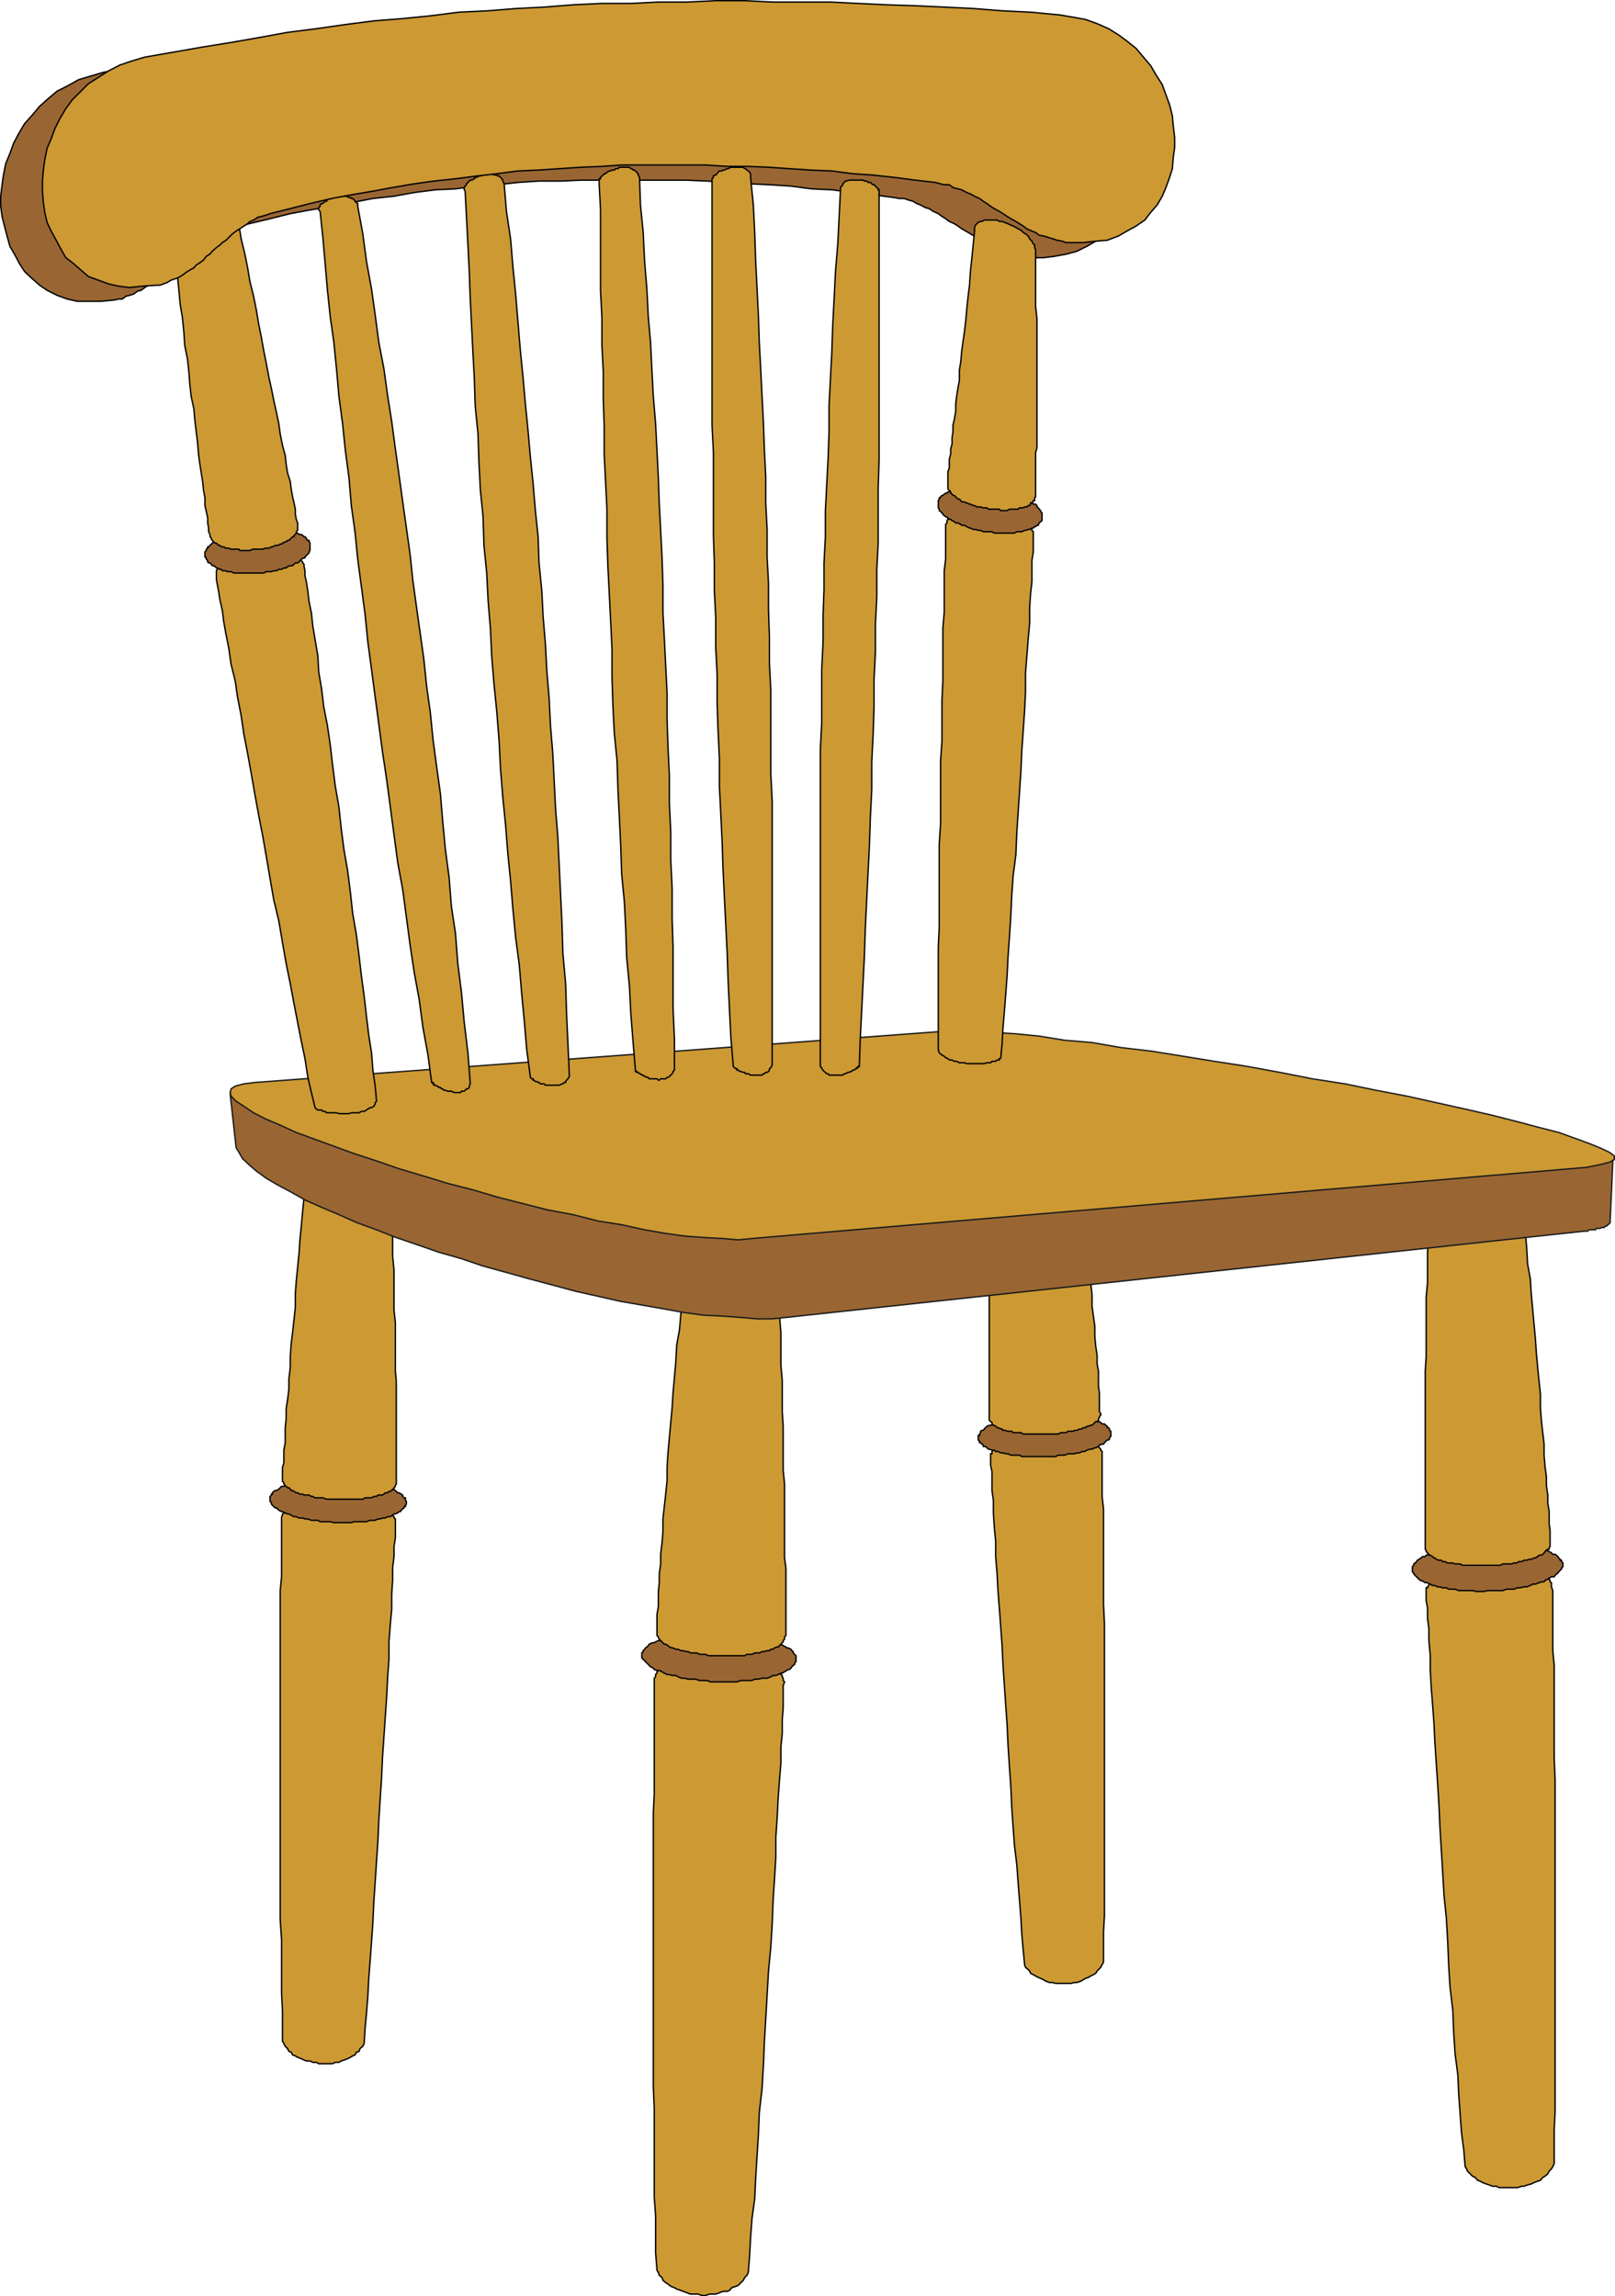
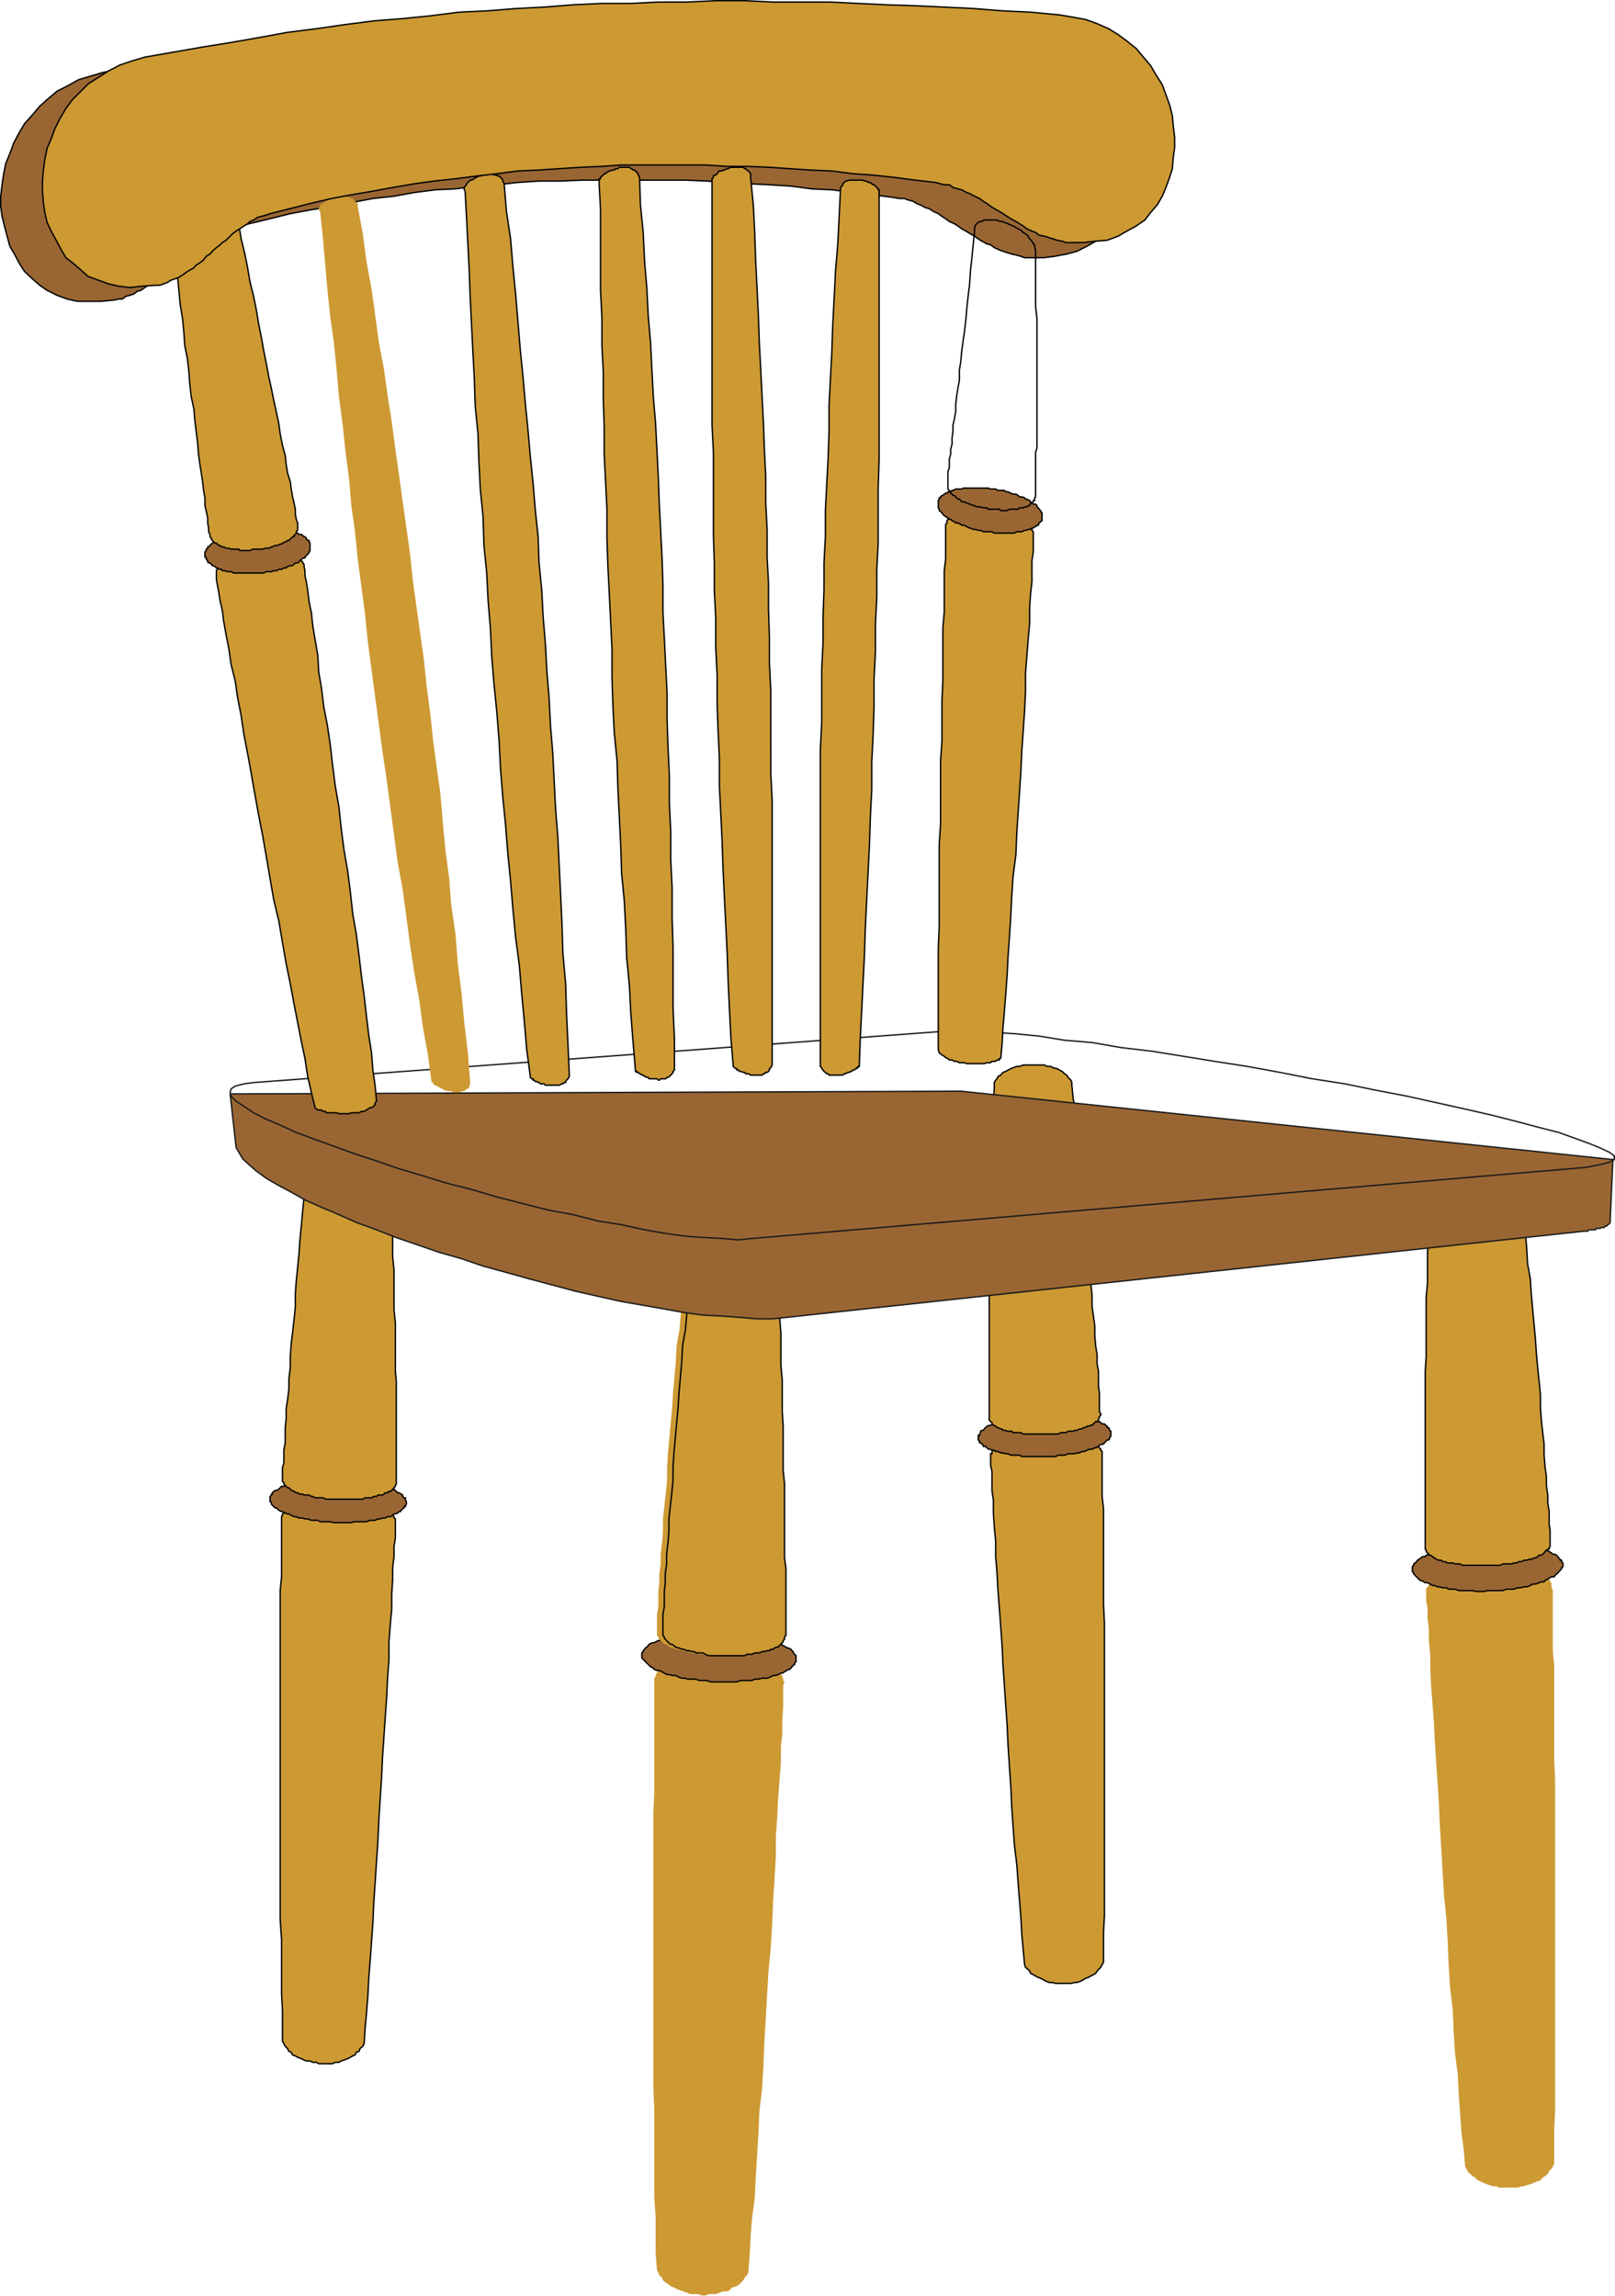
<svg xmlns="http://www.w3.org/2000/svg" height="480.288" viewBox="0 0 253.368 360.216" width="337.824">
  <path style="fill:#963" d="m187.19 252.177 4.536-.792 4.536-1.008 4.464-.72 4.536-.648 4.536-.792 4.32-.576 4.536-.576 4.464-.576 4.536-.432 4.32-.576 4.536-.36 4.536-.432 4.464-.144 4.536-.432 4.32-.216 4.536-.144 4.536-.216h4.464l4.32-.216h13.536l4.536.216h4.536l4.464.216 4.32.144 4.464.216 4.536.216 4.536.216 4.536.36 4.464.216 4.752.36 1.944.216 1.944.576 1.8.576 1.728.792 1.584.792 1.584 1.224 1.224 1.152 1.152 1.152 1.152 1.368 1.008 1.584.792 1.584.576 1.584.576 1.584.432 1.512.144 1.8.216 1.584v3.312l-.36 1.584-.432 1.584-.36 1.584-.792 1.368-.792 1.368-1.008 1.152-.936 1.224-1.224.936-1.368.792-1.584.792-1.584.432-1.944.36-1.728.216h-2.952l-.576-.216-.792-.216-.648-.144-.72-.216-.648-.216-.576-.216-.792-.36-.576-.432-.576-.144-.792-.432-.576-.36-.576-.432-.648-.36-.72-.432-.648-.36-.576-.432-.576-.36-.792-.36-.576-.432-.576-.36-.576-.432-.792-.36-.648-.432-.576-.144-.792-.432-.576-.216-.576-.36-.792-.216-.576-.216h-.792l-.792-.144-3.168-.432-3.312-.36-3.312-.432-3.168-.144-3.24-.432-3.384-.216-3.096-.144-3.384-.216-3.312-.216-3.312-.144h-16.344l-3.312.144h-3.384l-3.312.216-3.168.36-3.312.216-3.312.432-3.168.144-3.312.432-3.168.576-3.312.36-3.384.648-3.096.576-3.384.576-3.096.576-3.168.792-3.312.792-3.168.792-.576.216-.576.144-.648.216-.576.432-.576.144-.576.432-.576.36-.648.432-.576.36-.36.432-.576.36-.648.432-.36.576-.576.36-.576.432-.432.576-.576.36-.576.432-.432.576-.576.36-.576.432-.36.36-.648.432-.576.36-.576.432-.576.144-.576.432-.648.216-.576.144-.576.432h-.576l-.576.144-2.16.216h-3.744l-1.584-.36-1.584-.576-1.584-.792-1.152-.792-1.152-1.008-1.224-1.152-.792-1.224-.72-1.368-.792-1.368-.432-1.584-.36-1.368-.432-1.728-.216-1.584v-1.584l.216-1.8.216-1.512.36-1.8.648-1.584.576-1.584.792-1.512.936-1.584 1.224-1.368 1.152-1.368 1.368-1.224 1.368-1.152 1.584-.792 1.8-1.008 1.944-.576z" transform="translate(-170.954 -240.837)" />
  <path style="fill:none;stroke:#000;stroke-width:.216;stroke-miterlimit:10.433" d="m187.19 252.177 4.536-.792 4.536-1.008 4.464-.72 4.536-.648 4.536-.792 4.32-.576 4.536-.576 4.464-.576 4.536-.432 4.32-.576 4.536-.36 4.536-.432 4.464-.144 4.536-.432 4.32-.216 4.536-.144 4.536-.216h4.464l4.32-.216h13.536l4.536.216h4.536l4.464.216 4.32.144 4.464.216 4.536.216 4.536.216 4.536.36 4.464.216 4.752.36 1.944.216 1.944.576 1.8.576 1.728.792 1.584.792 1.584 1.224 1.224 1.152 1.152 1.152 1.152 1.368 1.008 1.584.792 1.584.576 1.584.576 1.584.432 1.512.144 1.8.216 1.584v3.312l-.36 1.584-.432 1.584-.36 1.584-.792 1.368-.792 1.368-1.008 1.152-.936 1.224-1.224.936-1.368.792-1.584.792-1.584.432-1.944.36-1.728.216h-2.952l-.576-.216-.792-.216-.648-.144-.72-.216-.648-.216-.576-.216-.792-.36-.576-.432-.576-.144-.792-.432-.576-.36-.576-.432-.648-.36-.72-.432-.648-.36-.576-.432-.576-.36-.792-.36-.576-.432-.576-.36-.576-.432-.792-.36-.648-.432-.576-.144-.792-.432-.576-.216-.576-.36-.792-.216-.576-.216h-.792l-.792-.144-3.168-.432-3.312-.36-3.312-.432-3.168-.144-3.24-.432-3.384-.216-3.096-.144-3.384-.216-3.312-.216-3.312-.144h-16.344l-3.312.144h-3.384l-3.312.216-3.168.36-3.312.216-3.312.432-3.168.144-3.312.432-3.168.576-3.312.36-3.384.648-3.096.576-3.384.576-3.096.576-3.168.792-3.312.792-3.168.792-.576.216-.576.144-.648.216-.576.432-.576.144-.576.432-.576.36-.648.432-.576.36-.36.432-.576.36-.648.432-.36.576-.576.36-.576.432-.432.576-.576.36-.576.432-.432.576-.576.36-.576.432-.36.36-.648.432-.576.36-.576.432-.576.144-.576.432-.648.216-.576.144-.576.432h-.576l-.576.144-2.16.216h-3.744l-1.584-.36-1.584-.576-1.584-.792-1.152-.792-1.152-1.008-1.224-1.152-.792-1.224-.72-1.368-.792-1.368-.432-1.584-.36-1.368-.432-1.728-.216-1.584v-1.584l.216-1.8.216-1.512.36-1.8.648-1.584.576-1.584.792-1.512.936-1.584 1.224-1.368 1.152-1.368 1.368-1.224 1.368-1.152 1.584-.792 1.8-1.008 1.944-.576 1.944-.576" transform="translate(-170.954 -240.837)" />
  <path style="fill:#c93" d="m288.35 597.345.216-2.736.144-2.736.216-2.952.432-3.168.144-3.096.216-3.528.216-3.384.144-3.528.432-3.744.216-3.672.144-3.6.216-3.672.216-3.744.216-3.744.36-3.744.216-3.528.144-3.744.216-3.312.216-3.528v-3.168l.216-3.168.144-2.88.216-2.952.216-2.592v-2.52l.216-2.16v-2.16l.144-1.8v-3.528l.216-.576-.216-.216v-.36l-.144-.216v-.216l-.216-.144-.216-.216-.216-.216-.144-.216-.216-.144h-.216l-.36-.216-.216-.216h-.36l-.216-.216-.432-.144h-.36l-.432-.216h-.36l-.36-.216h-.432l-.36-.144h-1.008l-.36-.216h-1.008l-.432-.216h-5.472l-.576.216h-.792l-.36.216h-.792l-.432.144h-.36l-.432.216h-.36l-.216.216h-.36l-.216.144-.432.216-.144.216h-.216l-.216.216-.144.144-.216.216v.216l-.216.216v.36l-.216.216v18.216l-.144 2.952v42.84l.144 3.528v13.752l.216 3.168v5.688l.216 2.736.216.36.144.432.432.36.144.432.432.36.36.216.432.36.576.216.36.216.648.216.36.144.576.216.576.216h1.224l.576.216h.576l.576-.216h1.008l.576-.216.576-.216h.648l.36-.144.36-.432.648-.216.36-.144.432-.432.36-.36.216-.432.36-.36z" transform="translate(-170.954 -240.837)" />
-   <path style="fill:none;stroke:#000;stroke-width:.216;stroke-miterlimit:10.433" d="m288.35 597.345.216-2.736.144-2.736.216-2.952.432-3.168.144-3.096.216-3.528.216-3.384.144-3.528.432-3.744.216-3.672.144-3.6.216-3.672.216-3.744.216-3.744.36-3.744.216-3.528.144-3.744.216-3.312.216-3.528v-3.168l.216-3.168.144-2.88.216-2.952.216-2.592v-2.52l.216-2.16v-2.16l.144-1.8v-3.528l.216-.576-.216-.216v-.36l-.144-.216v-.216l-.216-.144-.216-.216-.216-.216-.144-.216-.216-.144h-.216l-.36-.216-.216-.216h-.36l-.216-.216-.432-.144h-.36l-.432-.216h-.36l-.36-.216h-.432l-.36-.144h-1.008l-.36-.216h-1.44l-.36-.216h-5.112l-.576.216h-.792l-.36.216h-.792l-.432.144h-.36l-.432.216h-.36l-.216.216h-.36l-.216.144-.432.216-.144.216h-.216l-.216.216-.144.144-.216.216v.216l-.216.216v.36l-.216.216v18.216l-.144 2.952v42.84l.144 3.528v13.752l.216 3.168v5.688l.216 2.736.216.36.144.432.432.36.144.432.432.36.36.216.432.36.576.216.36.216.648.216.36.144.576.216.576.216h1.224l.576.216h.576l.576-.216h1.008l.576-.216.576-.216h.648l.36-.144.36-.432.648-.216.36-.144.432-.432.36-.36.216-.432.36-.36.216-.432" transform="translate(-170.954 -240.837)" />
  <path style="fill:#963" d="M283.814 497.049h1.944l.648.144h.936l.576.216h1.224l.36.216.576.144h.432l.576.216h.432l.36.216.576.216.432.144h.144l.432.216.36.216.432.216.144.144h.216l.432.216.144.216.216.144v.216l.216.216.216.216v.936l-.216.216v.216l-.216.144-.216.216-.144.216-.216.216h-.216l-.216.144-.36.216-.36.216h-.216l-.432.216-.36.144h-.432l-.36.216-.576.216h-.792l-.576.144h-.576l-.432.216h-1.728l-.648.216h-4.104l-.576-.216h-1.152l-.648-.216h-1.152l-.576-.144h-.432l-.576-.216-.36-.216h-.576l-.432-.144h-.36l-.432-.216-.36-.216-.432-.216h-.36l-.432-.144-.144-.216-.432-.216-.216-.216-.144-.144-.216-.216-.216-.216-.144-.144-.216-.216-.216-.216v-.792l.216-.216v-.144l.216-.216.144-.216.216-.144.216-.216.144-.216.432-.216h.216l.36-.144.432-.216h.144l.432-.216.36-.216h.576l.432-.144h.36l.576-.216h.432l.576-.216h1.008l.576-.144h3.528z" transform="translate(-170.954 -240.837)" />
  <path style="fill:none;stroke:#000;stroke-width:.216;stroke-miterlimit:10.433" d="M283.814 497.049h1.944l.648.144h.936l.576.216h1.224l.36.216.576.144h.432l.576.216h.432l.36.216.576.216.432.144h.144l.432.216.36.216.432.216.144.144h.216l.432.216.144.216.216.144v.216l.216.216.216.216v.936l-.216.216v.216l-.216.144-.216.216-.144.216-.216.216h-.216l-.216.144-.36.216-.36.216h-.216l-.432.216-.36.144h-.432l-.36.216-.576.216h-.792l-.576.144h-.576l-.432.216h-1.728l-.648.216h-4.104l-.576-.216h-1.152l-.648-.216h-1.152l-.576-.144h-.432l-.576-.216-.36-.216h-.576l-.432-.144h-.36l-.432-.216-.36-.216-.432-.216h-.36l-.432-.144-.144-.216-.432-.216-.216-.216-.144-.144-.216-.216-.216-.216-.144-.144-.216-.216-.216-.216v-.792l.216-.216v-.144l.216-.216.144-.216.216-.144.216-.216.144-.216.432-.216h.216l.36-.144.432-.216h.144l.432-.216.36-.216h.576l.432-.144h.36l.576-.216h.432l.576-.216h1.008l.576-.144h4.104" transform="translate(-170.954 -240.837)" />
  <path style="fill:#c93" d="m292.886 437.145.144 2.52v2.52l.216 2.592v2.52l.216 2.592V455l.216 2.376v4.896l.144 2.304v6.913l.216 2.16v11.592l.216 1.584v10.584l-.216.216v.36l-.216.216v.216l-.144.144-.216.216-.216.216-.216.216h-.144l-.432.144-.216.216h-.36l-.216.216h-.36l-.432.144h-.36l-.432.216h-.72l-.432.216h-.792l-.36.216h-5.688l-.432-.216h-.936l-.432-.216h-1.008l-.36-.216h-.36l-.432-.144h-.36l-.432-.216h-.36l-.432-.216h-.144l-.432-.144-.216-.216-.36-.216h-.216l-.216-.216-.144-.144-.216-.216-.216-.216-.144-.216v-.144l-.216-.216v-3.312l.216-1.224v-2.376l.144-1.368v-1.368l.216-1.584v-1.512l.216-1.8.144-1.728v-2.016l.216-1.944.216-1.944.216-2.16v-2.16l.144-2.16.216-2.376.216-2.376.216-2.304.144-2.376.216-2.376.216-2.52.144-2.592.432-2.376.216-2.52.144-2.592.216-2.52.216-2.52.36-2.592v-.36l.216-.432.216-.36.144-.432.432-.36.216-.216.36-.36.576-.216.432-.216.576-.216.576-.144.576-.216h.576l.648-.216h1.944l.576.216h.576l.576.216h.648l.576.144.576.216.576.432.432.144.576.432.36.216.432.36.144.36.432.432.216.576z" transform="translate(-170.954 -240.837)" />
-   <path style="fill:none;stroke:#000;stroke-width:.216;stroke-miterlimit:10.433" d="m292.886 437.145.144 2.52v2.52l.216 2.592v2.52l.216 2.592V455l.216 2.376v4.896l.144 2.304v6.913l.216 2.16v11.592l.216 1.584v10.584l-.216.216v.36l-.216.216v.216l-.144.144-.216.216-.216.216-.216.216h-.144l-.432.144-.216.216h-.36l-.216.216h-.36l-.432.144h-.36l-.432.216h-.72l-.432.216h-.792l-.36.216h-5.688l-.432-.216h-.936l-.432-.216h-1.008l-.36-.216h-.36l-.432-.144h-.36l-.432-.216h-.36l-.432-.216h-.144l-.432-.144-.216-.216-.36-.216h-.216l-.216-.216-.144-.144-.216-.216-.216-.216-.144-.216v-.144l-.216-.216v-3.312l.216-1.224v-2.376l.144-1.368v-1.368l.216-1.584v-1.512l.216-1.8.144-1.728v-2.016l.216-1.944.216-1.944.216-2.16v-2.16l.144-2.16.216-2.376.216-2.376.216-2.304.144-2.376.216-2.376.216-2.52.144-2.592.432-2.376.216-2.52.144-2.592.216-2.52.216-2.52.36-2.592v-.36l.216-.432.216-.36.144-.432.432-.36.216-.216.36-.36.576-.216.432-.216.576-.216.576-.144.576-.216h.576l.648-.216h1.944l.576.216h.576l.576.216h.648l.576.144.576.216.576.432.432.144.576.432.36.216.432.36.144.36.432.432.216.576v.432" transform="translate(-170.954 -240.837)" />
+   <path style="fill:none;stroke:#000;stroke-width:.216;stroke-miterlimit:10.433" d="m292.886 437.145.144 2.52v2.52l.216 2.592v2.52l.216 2.592V455l.216 2.376v4.896l.144 2.304v6.913l.216 2.16v11.592l.216 1.584v10.584l-.216.216v.36l-.216.216v.216l-.144.144-.216.216-.216.216-.216.216h-.144l-.432.144-.216.216h-.36l-.216.216h-.36l-.432.144h-.36l-.432.216h-.72l-.432.216h-.792l-.36.216h-5.688l-.432-.216l-.432-.216h-1.008l-.36-.216h-.36l-.432-.144h-.36l-.432-.216h-.36l-.432-.216h-.144l-.432-.144-.216-.216-.36-.216h-.216l-.216-.216-.144-.144-.216-.216-.216-.216-.144-.216v-.144l-.216-.216v-3.312l.216-1.224v-2.376l.144-1.368v-1.368l.216-1.584v-1.512l.216-1.8.144-1.728v-2.016l.216-1.944.216-1.944.216-2.16v-2.16l.144-2.16.216-2.376.216-2.376.216-2.304.144-2.376.216-2.376.216-2.52.144-2.592.432-2.376.216-2.52.144-2.592.216-2.52.216-2.52.36-2.592v-.36l.216-.432.216-.36.144-.432.432-.36.216-.216.36-.36.576-.216.432-.216.576-.216.576-.144.576-.216h.576l.648-.216h1.944l.576.216h.576l.576.216h.648l.576.144.576.216.576.432.432.144.576.432.36.216.432.36.144.36.432.432.216.576v.432" transform="translate(-170.954 -240.837)" />
  <path style="fill:#c93" d="m228.086 561.417.144-2.376.216-2.304.216-2.736.144-2.808.216-2.736.216-2.952.216-3.096.144-3.168.216-3.168.216-3.312.216-3.168.144-3.312.216-3.312.216-3.384.144-3.096.216-3.168.216-3.168.216-3.096.144-2.952.216-2.952v-2.736l.216-2.808.216-2.304v-2.376l.144-2.16v-1.944l.216-1.8v-1.584l.216-1.368v-2.953l-.216-.144v-.216l-.216-.216-.144-.216h-.216l-.216-.144-.216-.216h-.144l-.216-.216-.216-.216h-.36l-.216-.144h-.36l-.216-.216h-.432l-.36-.216h-.432l-.144-.144h-.792l-.432-.216h-1.152l-.36-.216h-5.112l-.432.216h-.936l-.432.216h-.792l-.216.144h-.36l-.216.216h-.36l-.216.216h-.36l-.216.144-.216.216h-.216l-.144.216v.216h-.216l-.216.144v.216l-.144.216v9.432l-.216 2.16v51.625l.216 3.168v8.424l.144 2.736v4.752l.216.36.216.432.36.36.216.432.36.144.216.432.432.144.36.216.576.216.432.216.36.144h.576l.432.216h.576l.36.216h2.16l.432-.216h.576l.36-.216.432-.144.576-.216.432-.216.36-.216.36-.144.216-.432.432-.144.144-.432.432-.36z" transform="translate(-170.954 -240.837)" />
  <path style="fill:none;stroke:#000;stroke-width:.216;stroke-miterlimit:10.433" d="m228.086 561.417.144-2.376.216-2.304.216-2.736.144-2.808.216-2.736.216-2.952.216-3.096.144-3.168.216-3.168.216-3.312.216-3.168.144-3.312.216-3.312.216-3.384.144-3.096.216-3.168.216-3.168.216-3.096.144-2.952.216-2.952v-2.736l.216-2.808.216-2.304v-2.376l.144-2.16v-1.944l.216-1.8v-1.584l.216-1.368v-2.953l-.216-.144v-.216l-.216-.216-.144-.216h-.216l-.216-.144-.216-.216h-.144l-.216-.216-.216-.216h-.36l-.216-.144h-.36l-.216-.216h-.432l-.36-.216h-.432l-.144-.144h-.792l-.432-.216h-1.152l-.36-.216h-5.112l-.432.216h-.936l-.432.216h-.792l-.216.144h-.36l-.216.216h-.36l-.216.216h-.36l-.216.144-.216.216h-.216l-.144.216v.216h-.216l-.216.144v.216l-.144.216v9.432l-.216 2.16v51.625l.216 3.168v8.424l.144 2.736v4.752l.216.36.216.432.36.36.216.432.36.144.216.432.432.144.36.216.576.216.432.216.36.144h.576l.432.216h.576l.36.216h2.16l.432-.216h.576l.36-.216.432-.144.576-.216.432-.216.36-.216.36-.144.216-.432.432-.144.144-.432.432-.36.216-.432" transform="translate(-170.954 -240.837)" />
  <path style="fill:#963" d="M224.126 472.857h1.008l.576.216h1.584l.36.144h.576l.432.216h.936l.432.216.36.216h.432l.36.144h.432l.36.216.432.216h.144l.432.216.144.144.216.216h.216l.36.216.216.144v.216l.216.216h.216v.36l.144.216v.432l-.144.144v.216h-.216v.216l-.216.144-.216.216-.144.216h-.216l-.216.216-.36.144h-.216l-.216.216-.36.216h-.432l-.36.216h-.432l-.36.144h-.36l-.432.216h-.792l-.576.216h-1.944l-.432.144h-2.736l-.576-.144h-1.584l-.36-.216h-1.008l-.576-.216h-.432l-.36-.144h-.576l-.432-.216h-.36l-.432-.216-.36-.216h-.216l-.36-.144-.432-.216h-.144l-.432-.216-.216-.216-.144-.144h-.216l-.216-.216-.216-.216-.144-.144v-.216l-.216-.216v-.792l.216-.216v-.144h.144v-.216l.216-.216.216-.144h.216l.36-.216.216-.216.216-.216h.36l.36-.144h.216l.432-.216h.36l.432-.216h.36l.36-.216h.432l.576-.144h1.368l.576-.216h2.592z" transform="translate(-170.954 -240.837)" />
  <path style="fill:none;stroke:#000;stroke-width:.216;stroke-miterlimit:10.433" d="M224.126 472.857h1.008l.576.216h1.584l.36.144h.576l.432.216h.936l.432.216.36.216h.432l.36.144h.432l.36.216.432.216h.144l.432.216.144.144.216.216h.216l.36.216.216.144v.216l.216.216h.216v.36l.144.216v.432l-.144.144v.216h-.216v.216l-.216.144-.216.216-.144.216h-.216l-.216.216-.36.144h-.216l-.216.216-.36.216h-.432l-.36.216h-.432l-.36.144h-.36l-.432.216h-.792l-.576.216h-1.944l-.432.144h-2.736l-.576-.144h-1.584l-.36-.216h-1.008l-.576-.216h-.432l-.36-.144h-.576l-.432-.216h-.36l-.432-.216-.36-.216h-.216l-.36-.144-.432-.216h-.144l-.432-.216-.216-.216-.144-.144h-.216l-.216-.216-.216-.216-.144-.144v-.216l-.216-.216v-.792l.216-.216v-.144h.144v-.216l.216-.216.216-.144h.216l.36-.216.216-.216.216-.216h.36l.36-.144h.216l.432-.216h.36l.432-.216h.36l.36-.216h.432l.576-.144h1.368l.576-.216h3.168" transform="translate(-170.954 -240.837)" />
  <path style="fill:#c93" d="M232.19 420.08v4.465l.216 2.376v4.464l.144 2.16v4.32l.216 2.16v6.336l.216 1.944v7.632l.144 1.584v16.128l-.144.216v.144l-.216.216v.216h-.216l-.144.216-.216.144h-.216l-.216.216h-.36l-.216.216-.216.144h-.72l-.216.216h-.432l-.36.216h-1.008l-.36.216h-5.688l-.576-.216h-1.224l-.36-.216h-.216l-.36-.216h-.792l-.216-.144h-.432l-.36-.216h-.216l-.36-.216-.216-.144h-.216l-.144-.216-.216-.216h-.216l-.216-.216-.144-.144-.216-.216v-.216l-.216-.216v-2.16l.216-.72v-2.016l.216-1.152v-2.376l.144-1.368v-1.584l.216-1.368.216-1.728v-1.584l.216-1.8v-1.728l.144-2.016.216-1.728.216-1.944.216-2.016v-2.16l.144-1.944.216-2.16.216-2.16.144-2.16.216-2.16.216-2.376.216-2.16.144-2.16.216-2.304.216-2.16.216-2.16.144-.36v-.36l.216-.432.216-.36.36-.216.216-.432.36-.144.432-.216.36-.216.576-.144.432-.216h.576l.576-.216h2.736l.432.216h.576l.576.216.576.144.432.216.36.216.648.144.36.216.36.432.216.144.432.432.144.36.216.432z" transform="translate(-170.954 -240.837)" />
  <path style="fill:none;stroke:#000;stroke-width:.216;stroke-miterlimit:10.433" d="M232.19 420.08v4.465l.216 2.376v4.464l.144 2.16v4.32l.216 2.16v6.336l.216 1.944v7.632l.144 1.584v16.128l-.144.216v.144l-.216.216v.216h-.216l-.144.216-.216.144h-.216l-.216.216h-.36l-.216.216-.216.144h-.72l-.216.216h-.432l-.36.216h-1.008l-.36.216h-5.688l-.576-.216h-1.224l-.36-.216h-.216l-.36-.216h-.792l-.216-.144h-.432l-.36-.216h-.216l-.36-.216-.216-.144h-.216l-.144-.216-.216-.216h-.216l-.216-.216-.144-.144-.216-.216v-.216l-.216-.216v-2.16l.216-.72v-2.016l.216-1.152v-2.376l.144-1.368v-1.584l.216-1.368.216-1.728v-1.584l.216-1.8v-1.728l.144-2.016.216-1.728.216-1.944.216-2.016v-2.16l.144-1.944.216-2.16.216-2.16.144-2.16.216-2.16.216-2.376.216-2.16.144-2.16.216-2.304.216-2.16.216-2.16.144-.36v-.36l.216-.432.216-.36.36-.216.216-.432.36-.144.432-.216.36-.216.576-.144.432-.216h.576l.576-.216h2.736l.432.216h.576l.576.216.576.144.432.216.36.216.648.144.36.216.36.432.216.144.432.432.144.36.216.432.216.36" transform="translate(-170.954 -240.837)" />
  <path style="fill:#c93" d="M414.782 580.28v-5.327l.144-2.88v-52.056l-.144-3.384v-14.544l-.216-2.304v-9.432l-.216-.576v-.648l-.216-.144v-.216l-.144-.216h-.216l-.216-.216-.216-.144-.144-.216h-.432l-.144-.216h-.432l-.216-.144-.36-.216h-.792l-.216-.216h-.36l-.432-.216h-1.368l-.36-.144h-4.896l-.648.144h-1.152l-.576.216h-.792l-.36.216h-.432l-.36.216h-.432l-.36.144h-.432l-.144.216-.432.216h-.36l-.216.144-.216.216h-.36l-.216.216-.216.216-.144.144-.216.216v.216l-.216.216v.144h-.216v2.016l.216 1.152v1.584l.216 1.728v1.8l.216 2.376v2.304l.144 2.592.216 2.736.216 2.952.144 2.952.216 3.312.216 3.168.216 3.528.144 3.312.216 3.528.216 3.6.216 3.672.36 3.528.216 3.744.144 3.528.216 3.528.432 3.6.144 3.528.216 3.312.432 3.312.144 3.168.216 2.952.216 2.952.36 2.736.216 2.592.216.36.144.36.432.432.36.36.432.216.36.432.432.144.36.216.576.216.432.144.576.216h.576l.432.216h2.88l.648-.216h.36l.576-.216.576-.144.432-.216.576-.216.432-.144.36-.432.36-.216.432-.36.216-.432.36-.36.216-.36z" transform="translate(-170.954 -240.837)" />
-   <path style="fill:none;stroke:#000;stroke-width:.216;stroke-miterlimit:10.433" d="M414.782 580.28v-5.327l.144-2.88v-52.056l-.144-3.384v-14.544l-.216-2.304v-9.432l-.216-.576v-.648l-.216-.144v-.216l-.144-.216h-.216l-.216-.216-.216-.144-.144-.216h-.432l-.144-.216h-.432l-.216-.144-.36-.216h-.792l-.216-.216h-.36l-.432-.216h-1.368l-.36-.144h-4.896l-.648.144h-1.152l-.576.216h-.792l-.36.216h-.432l-.36.216h-.432l-.36.144h-.432l-.144.216-.432.216h-.36l-.216.144-.216.216h-.36l-.216.216-.216.216-.144.144-.216.216v.216l-.216.216v.144h-.216v2.016l.216 1.152v1.584l.216 1.728v1.8l.216 2.376v2.304l.144 2.592.216 2.736.216 2.952.144 2.952.216 3.312.216 3.168.216 3.528.144 3.312.216 3.528.216 3.6.216 3.672.36 3.528.216 3.744.144 3.528.216 3.528.432 3.6.144 3.528.216 3.312.432 3.312.144 3.168.216 2.952.216 2.952.36 2.736.216 2.592.216.36.144.36.432.432.36.36.432.216.36.432.432.144.36.216.576.216.432.144.576.216h.576l.432.216h2.88l.648-.216h.36l.576-.216.576-.144.432-.216.576-.216.432-.144.36-.432.36-.216.432-.36.216-.432.36-.36.216-.36.216-.432" transform="translate(-170.954 -240.837)" />
  <path style="fill:#963" d="M404.126 482.865h2.376l.576.216h2.16l.576.216h.432l.576.144h.792l.576.216.432.216h.36l.36.144h.216l.432.216.36.216.216.216h.36l.216.144.216.216.144.216.216.216v.144h.216v.216l.216.216v.576l-.216.216v.144l-.216.216-.216.216-.144.216-.216.144-.216.216-.144.216h-.432l-.216.144-.36.216-.432.216-.144.216h-.432l-.36.144-.576.216h-.432l-.36.216-.576.216h-.432l-.576.144h-.432l-.576.216h-1.152l-.576.216h-2.376l-.576.144h-1.224l-.576-.144h-2.16l-.576-.216h-1.008l-.36-.216h-.576l-.432-.144h-.36l-.432-.216h-.36l-.36-.216-.432-.216h-.36l-.216-.144-.432-.216h-.144l-.216-.216-.216-.216-.144-.144-.216-.216-.216-.216v-.144l-.216-.216v-.792l.216-.216v-.216l.216-.144.216-.216.144-.216.216-.144.36-.216.216-.216h.432l.144-.216.432-.144.36-.216h.432l.36-.216.432-.216.36-.144h.576l.432-.216h.576l.36-.216h.648l.576-.144h.936l.648-.216h1.728z" transform="translate(-170.954 -240.837)" />
  <path style="fill:none;stroke:#000;stroke-width:.216;stroke-miterlimit:10.433" d="M404.126 482.865h2.376l.576.216h2.16l.576.216h.432l.576.144h.792l.576.216.432.216h.36l.36.144h.216l.432.216.36.216.216.216h.36l.216.144.216.216.144.216.216.216v.144h.216v.216l.216.216v.576l-.216.216v.144l-.216.216-.216.216-.144.216-.216.144-.216.216-.144.216h-.432l-.216.144-.36.216-.432.216-.144.216h-.432l-.36.144-.576.216h-.432l-.36.216-.576.216h-.432l-.576.144h-.432l-.576.216h-1.152l-.576.216h-2.376l-.576.144h-1.224l-.576-.144h-2.16l-.576-.216h-1.008l-.36-.216h-.576l-.432-.144h-.36l-.432-.216h-.36l-.36-.216-.432-.216h-.36l-.216-.144-.432-.216h-.144l-.216-.216-.216-.216-.144-.144-.216-.216-.216-.216v-.144l-.216-.216v-.792l.216-.216v-.216l.216-.144.216-.216.144-.216.216-.144.36-.216.216-.216h.432l.144-.216.432-.144.36-.216h.432l.36-.216.432-.216.36-.144h.576l.432-.216h.576l.36-.216h.648l.576-.144h.936l.648-.216h1.728l.576-.216" transform="translate(-170.954 -240.837)" />
  <path style="fill:#c93" d="m409.238 424.329.216 2.376.36 2.52.216 2.376.216 2.592.216 2.304.144 2.592.432 2.376.144 2.304.216 2.376.216 2.376.216 2.304.144 2.16.216 2.376.216 2.16.216 2.016v2.16l.144 1.944.216 1.944.216 1.8v1.728l.144 1.8.216 1.584v1.368l.216 1.512v1.224l.216 1.368v1.944l.144 1.008v2.519l-.144.216v.216h-.216l-.216.144-.216.216-.144.216-.216.216-.216.144h-.36l-.216.216-.36.216h-.216l-.432.216h-.36l-.36.144h-.432l-.36.216h-.432l-.36.216h-.432l-.36.144h-1.368l-.432.216h-5.904l-.36-.216h-.792l-.36-.144h-.792l-.432-.216h-.36l-.216-.216h-.36l-.432-.144-.216-.216h-.144l-.216-.216-.36-.216h-.216v-.144l-.216-.216-.216-.216v-.216l-.144-.144v-27.936l.144-2.304v-9.287l.216-2.304v-4.896l.216-2.376v-5.112l.216-2.376v-2.952l.144-.36.216-.432.216-.36.144-.432.432-.36.36-.216.432-.144.36-.432.576-.216.648-.144.576-.216h.36l.576-.144h1.44l.576-.216.576.216h1.152l.576.144h.648l.576.216.576.144.36.432.648.216.36.144.432.432.144.36.432.432.144.36z" transform="translate(-170.954 -240.837)" />
  <path style="fill:none;stroke:#000;stroke-width:.216;stroke-miterlimit:10.433" d="m409.238 424.329.216 2.376.36 2.52.216 2.376.216 2.592.216 2.304.144 2.592.432 2.376.144 2.304.216 2.376.216 2.376.216 2.304.144 2.16.216 2.376.216 2.16.216 2.016v2.16l.144 1.944.216 1.944.216 1.8v1.728l.144 1.8.216 1.584v1.368l.216 1.512v1.224l.216 1.368v1.944l.144 1.008v2.519l-.144.216v.216h-.216l-.216.144-.216.216-.144.216-.216.216-.216.144h-.36l-.216.216-.36.216h-.216l-.432.216h-.36l-.36.144h-.432l-.36.216h-.432l-.36.216h-.432l-.36.144h-1.368l-.432.216h-5.904l-.36-.216h-.792l-.36-.144h-.792l-.432-.216h-.36l-.216-.216h-.36l-.432-.144-.216-.216h-.144l-.216-.216-.36-.216h-.216v-.144l-.216-.216-.216-.216v-.216l-.144-.144v-27.936l.144-2.304v-9.287l.216-2.304v-4.896l.216-2.376v-5.112l.216-2.376v-2.952l.144-.36.216-.432.216-.36.144-.432.432-.36.36-.216.432-.144.36-.432.576-.216.648-.144.576-.216h.36l.576-.144h1.44l.576-.216.576.216h1.152l.576.144h.648l.576.216.576.144.36.432.648.216.36.144.432.432.144.36.432.432.144.36.216.576" transform="translate(-170.954 -240.837)" />
  <path style="fill:#c93" d="M344.078 548.673v-4.752l.144-2.52v-45.936l-.144-2.952v-14.976l-.216-1.944v-7.056l-.216-.216v-.144l-.216-.216-.144-.216v-.216h-.216l-.216-.144-.144-.216h-.432l-.216-.216h-.144l-.432-.216h-.216l-.36-.144h-.576l-.432-.216h-.936l-.432-.216h-5.112l-.36.216h-1.224l-.36.216h-.792l-.36.144h-.432l-.216.216h-.36l-.216.216h-.36l-.216.216h-.36l-.216.144-.216.216h-.216l-.144.216-.216.216h-.216l-.144.144-.216.216v.36h-.216v1.8l.216 1.008v2.952l.216 1.512v2.016l.144 2.16.216 2.304v2.376l.216 2.592.144 2.736.216 2.736.216 2.952.216 2.952.144 3.096.216 3.168.216 3.168.216 3.096.144 3.168.216 3.312.216 3.168.144 3.168.216 3.096.216 2.952.36 2.952.216 2.952.216 2.736.216 2.736.144 2.592.216 2.376.216 2.304.144.432.432.36.216.216.144.36.432.216.36.216.432.216.36.144.432.216.36.216.576.216h.432l.576.144h2.376l.576-.144h.36l.648-.216.36-.216.36-.216.432-.144.36-.216.432-.216.36-.216.216-.36.36-.36.216-.216.216-.432z" transform="translate(-170.954 -240.837)" />
  <path style="fill:none;stroke:#000;stroke-width:.216;stroke-miterlimit:10.433" d="M344.078 548.673v-4.752l.144-2.52v-45.936l-.144-2.952v-14.976l-.216-1.944v-7.056l-.216-.216v-.144l-.216-.216-.144-.216v-.216h-.216l-.216-.144-.144-.216h-.432l-.216-.216h-.144l-.432-.216h-.216l-.36-.144h-.576l-.432-.216h-.936l-.432-.216h-5.112l-.36.216h-1.224l-.36.216h-.792l-.36.144h-.432l-.216.216h-.36l-.216.216h-.36l-.216.216h-.36l-.216.144-.216.216h-.216l-.144.216-.216.216h-.216l-.144.144-.216.216v.36h-.216v1.8l.216 1.008v2.952l.216 1.512v2.016l.144 2.16.216 2.304v2.376l.216 2.592.144 2.736.216 2.736.216 2.952.216 2.952.144 3.096.216 3.168.216 3.168.216 3.096.144 3.168.216 3.312.216 3.168.144 3.168.216 3.096.216 2.952.36 2.952.216 2.952.216 2.736.216 2.736.144 2.592.216 2.376.216 2.304.144.432.432.36.216.216.144.36.432.216.36.216.432.216.36.144.432.216.36.216.576.216h.432l.576.144h2.376l.576-.144h.36l.648-.216.36-.216.36-.216.432-.144.36-.216.432-.216.36-.216.216-.36.36-.36.216-.216.216-.432.216-.36" transform="translate(-170.954 -240.837)" />
  <path style="fill:#963" d="m334.646 462.849.576-.216h1.152l.432.216h2.304l.648.216h.792l.36.144h.36l.432.216h.36l.432.216h.36l.216.216h.36l.216.144.216.216h.36l.216.216.216.144v.216h.216l.144.216v.216l.216.144v.792l-.216.216v.216l-.144.144h-.216l-.216.216-.216.216-.144.216h-.216l-.432.144-.144.216-.432.216h-.144l-.432.216h-.36l-.432.144-.36.216h-.432l-.36.216h-.432l-.36.144h-1.008l-.576.216h-1.008l-.36.216h-5.328l-.36-.216h-1.368l-.432-.216h-.36l-.432-.144h-.36l-.432-.216h-.36l-.216-.216h-.36l-.432-.144h-.144l-.216-.216-.216-.216h-.36v-.216l-.216-.144-.216-.216h-.144v-.216l-.216-.216v-.72h.216v-.216l.144-.216v-.216l.216-.144h.216l.144-.216.216-.216.216-.216.36-.144h.216l.432-.216.144-.216h.432l.36-.144h.432l.36-.216.432-.216h.36l.36-.216h1.008l.432-.144h.936l.576-.216h1.584z" transform="translate(-170.954 -240.837)" />
  <path style="fill:none;stroke:#000;stroke-width:.216;stroke-miterlimit:10.433" d="m334.646 462.849.576-.216h1.152l.432.216h2.304l.648.216h.792l.36.144h.36l.432.216h.36l.432.216h.36l.216.216h.36l.216.144.216.216h.36l.216.216.216.144v.216h.216l.144.216v.216l.216.144v.792l-.216.216v.216l-.144.144h-.216l-.216.216-.216.216-.144.216h-.216l-.432.144-.144.216-.432.216h-.144l-.432.216h-.36l-.432.144-.36.216h-.432l-.36.216h-.432l-.36.144h-1.008l-.576.216h-1.008l-.36.216h-5.328l-.36-.216h-1.368l-.432-.216h-.36l-.432-.144h-.36l-.432-.216h-.36l-.216-.216h-.36l-.432-.144h-.144l-.216-.216-.216-.216h-.36v-.216l-.216-.144-.216-.216h-.144v-.216l-.216-.216v-.72h.216v-.216l.144-.216v-.216l.216-.144h.216l.144-.216.216-.216.216-.216.36-.144h.216l.432-.216.144-.216h.432l.36-.144h.432l.36-.216.432-.216h.36l.36-.216h1.008l.432-.144h.936l.576-.216h2.016" transform="translate(-170.954 -240.837)" />
  <path style="fill:#c93" d="m339.11 411.08.216 2.16.432 2.16.144 2.16.216 2.16.216 2.089.216 2.16.144 2.16.216 2.16.216 1.944.144 2.16.216 1.944.216 2.016v1.944l.216 1.944.144 1.8.216 1.944v1.8l.216 1.512.216 1.584v1.584l.144 1.584.216 1.368v1.368l.216 1.152v2.376l.144 1.008v2.952l.216.36v.216l-.216.216v.144l-.144.216v.216l-.216.216h-.216l-.144.144-.216.216-.216.216h-.216l-.36.144h-.216l-.216.216h-.36l-.216.216h-.36l-.432.216h-.36l-.216.144h-.792l-.36.216h-.792l-.432.216h-5.472l-.36-.216h-1.224l-.216-.216h-.72l-.216-.144h-.432l-.144-.216h-.216l-.432-.216h-.144l-.216-.216-.216-.144h-.144l-.216-.216V464l-.216-.144-.216-.216v-22.824l.216-1.944v-10.224l.216-1.944v-6.408l.216-2.376v-4.32l.144-2.16v-.792l.216-.36.216-.216.144-.36.432-.216.36-.432.432-.144.36-.216.432-.216.36-.144.576-.216h.432l.576-.216h3.312l.432.216h.576l.36.216.648.144.36.216.432.216.36.36.36.216.216.36.432.432.144.36z" transform="translate(-170.954 -240.837)" />
  <path style="fill:none;stroke:#000;stroke-width:.216;stroke-miterlimit:10.433" d="m339.11 411.08.216 2.16.432 2.16.144 2.16.216 2.16.216 2.089.216 2.16.144 2.16.216 2.16.216 1.944.144 2.16.216 1.944.216 2.016v1.944l.216 1.944.144 1.8.216 1.944v1.8l.216 1.512.216 1.584v1.584l.144 1.584.216 1.368v1.368l.216 1.152v2.376l.144 1.008v2.952l.216.36v.216l-.216.216v.144l-.144.216v.216l-.216.216h-.216l-.144.144-.216.216-.216.216h-.216l-.36.144h-.216l-.216.216h-.36l-.216.216h-.36l-.432.216h-.36l-.216.144h-.792l-.36.216h-.792l-.432.216h-5.472l-.36-.216h-1.224l-.216-.216h-.72l-.216-.144h-.432l-.144-.216h-.216l-.432-.216h-.144l-.216-.216-.216-.144h-.144l-.216-.216V464l-.216-.144-.216-.216v-22.824l.216-1.944v-10.224l.216-1.944v-6.408l.216-2.376v-4.32l.144-2.16v-.792l.216-.36.216-.216.144-.36.432-.216.36-.432.432-.144.36-.216.432-.216.36-.144.576-.216h.432l.576-.216h3.312l.432.216h.576l.36.216.648.144.36.216.432.216.36.36.36.216.216.36.432.432.144.36v.432" transform="translate(-170.954 -240.837)" />
  <path style="fill:#963" d="m207.062 412.449 114.624-.432 102.312 10.728-.432 9.432v.432l-.144.216-.216.144-.216.216h-.216l-.144.216h-.432l-.216.144h-.576l-.144.216h-1.008l-.216.216h-.576l-125.208 13.536-2.16.216h-2.376l-2.52-.216-2.952-.216-2.952-.144-3.168-.432-3.168-.576-3.312-.576-3.312-.576-3.528-.792-3.528-.792-3.744-1.008-3.528-.936-3.6-1.008-3.528-1.008-3.528-1.152-3.528-1.008-3.312-1.152-3.384-1.152-3.096-1.224-3.168-1.152-2.736-1.224-2.736-1.152-2.592-1.152-2.16-1.224-2.16-1.152-1.728-1.008-1.584-1.152-1.152-1.008-1.008-.936-.576-1.008-.432-.72z" transform="translate(-170.954 -240.837)" />
  <path style="fill:none;stroke:#191919;stroke-width:.216;stroke-miterlimit:10.433" d="m207.062 412.449 114.624-.432 102.312 10.728-.432 9.432v.432l-.144.216-.216.144-.216.216h-.216l-.144.216h-.432l-.216.144h-.576l-.144.216h-1.008l-.216.216h-.576l-125.208 13.536-2.16.216h-2.376l-2.52-.216-2.952-.216-2.952-.144-3.168-.432-3.168-.576-3.312-.576-3.312-.576-3.528-.792-3.528-.792-3.744-1.008-3.528-.936-3.6-1.008-3.672-1.008-3.384-1.152-3.528-1.008-3.312-1.152-3.384-1.152-3.096-1.224-3.168-1.152-2.736-1.224-2.736-1.152-2.592-1.152-2.16-1.224-2.16-1.152-1.728-1.008-1.584-1.152-1.152-1.008-1.008-.936-.576-1.008-.432-.72-.936-8.424" transform="translate(-170.954 -240.837)" />
-   <path style="fill:#c93" d="m210.95 410.649 108.576-8.064h4.464l2.952.216 3.384.216 3.672.36 3.96.648 4.32.36 4.536.792 4.896.576 4.896.792 4.896.792 5.112.792 5.112.936 5.112 1.008 5.112.792 4.896 1.008 4.896.936 4.536 1.008 4.536 1.008 4.104.936 3.96 1.008 3.528.936 3.096.792 2.808 1.008 2.16.792 1.728.72 1.224.576.792.576v.576l-.792.432-1.44.36-2.16.432-130.896 11.16-2.16.216-2.376-.216-2.736-.144-3.096-.216-3.168-.432-3.312-.576-3.6-.792-3.672-.576-3.96-1.008-3.888-.72-3.96-1.008-3.96-1.008-3.888-1.152-3.96-1.008-3.744-1.152-3.888-1.152-3.528-1.224-3.528-1.152-3.168-1.152-3.168-1.152-2.736-1.008-2.52-1.152-2.376-1.008-1.8-.936-1.512-1.008-1.224-.792-.792-.792-.144-.576.144-.576.648-.432 1.368-.36z" transform="translate(-170.954 -240.837)" />
  <path style="fill:none;stroke:#191919;stroke-width:.216;stroke-miterlimit:10.433" d="m210.95 410.649 108.576-8.064h4.464l2.952.216 3.384.216 3.672.36 3.96.648 4.32.36 4.536.792 4.896.576 4.896.792 4.896.792 5.112.792 5.112.936 5.112 1.008 5.112.792 4.896 1.008 4.896.936 4.536 1.008 4.536 1.008 4.104.936 3.96 1.008 3.528.936 3.096.792 2.808 1.008 2.16.792 1.728.72 1.224.576.792.576v.576l-.792.432-1.44.36-2.16.432-130.896 11.16-2.16.216-2.376-.216-2.736-.144-3.096-.216-3.168-.432-3.312-.576-3.6-.792-3.672-.576-3.96-1.008-3.888-.72-3.96-1.008-3.96-1.008-3.888-1.152-3.96-1.008-3.744-1.152-3.888-1.152-3.528-1.224-3.528-1.152-3.168-1.152-3.168-1.152-2.736-1.008-2.52-1.152-2.376-1.008-1.8-.936-1.512-1.008-1.224-.792-.792-.792-.144-.576.144-.576.648-.432 1.368-.36 1.728-.216" transform="translate(-170.954 -240.837)" />
  <path style="fill:#c93" d="m327.95 406.905.216-2.304.144-2.592.216-2.52.216-2.736.216-2.952.144-2.952.216-2.952.216-3.384.144-3.096.216-3.168.432-3.312.144-3.384.216-3.312.216-3.168.216-3.312.144-3.168.216-3.096.216-3.168.144-2.952v-2.952l.216-2.736.216-2.736.216-2.376V336.2l.144-2.16.216-1.944v-3.311l.216-1.368v-3.168l-.216-.216v-.144l-.216-.216v-.216l-.144-.216h-.216l-.216-.144-.216-.216-.144-.216h-.216l-.216-.144-.144-.216h-.216l-.432-.216h-.144l-.216-.216-.432-.144h-.576l-.144-.216h-.432l-.216-.216h-.576l-.36-.216h-.576l-.432-.144h-3.888l-.432.144h-.36l-.216.216h-.576l-.216.216h-.216l-.144.216-.216.144-.216.216h-.216v.216l-.144.216v.36l-.216.216v5.472l-.216 1.8v6.48l-.216 2.52v8.28l-.144 3.096v6.336l-.216 3.096v9.864l-.216 3.312v12.96l-.144 3.168v16.056l.144.432.216.216.216.144.36.216.216.216.36.144.216.216h.432l.36.216h.36l.432.216h.792l.36.144h2.736l.432-.144h.576l.216-.216h.576l.216-.216h.36v-.216z" transform="translate(-170.954 -240.837)" />
  <path style="fill:none;stroke:#000;stroke-width:.216;stroke-miterlimit:10.433" d="m327.95 406.905.216-2.304.144-2.592.216-2.52.216-2.736.216-2.952.144-2.952.216-2.952.216-3.384.144-3.096.216-3.168.432-3.312.144-3.384.216-3.312.216-3.168.216-3.312.144-3.168.216-3.096.216-3.168.144-2.952v-2.952l.216-2.736.216-2.736.216-2.376V336.2l.144-2.16.216-1.944v-3.311l.216-1.368v-3.168l-.216-.216v-.144l-.216-.216v-.216l-.144-.216h-.216l-.216-.144-.216-.216-.144-.216h-.216l-.216-.144-.144-.216h-.216l-.432-.216h-.144l-.216-.216-.432-.144h-.576l-.144-.216h-.432l-.216-.216h-.576l-.36-.216h-.576l-.432-.144h-3.888l-.432.144h-.36l-.216.216h-.576l-.216.216h-.216l-.144.216-.216.144-.216.216h-.216v.216l-.144.216v.36l-.216.216v5.472l-.216 1.8v6.48l-.216 2.52v8.28l-.144 3.096v6.336l-.216 3.096v9.864l-.216 3.312v12.96l-.144 3.168v16.056l.144.432.216.216.216.144.36.216.216.216.36.144.216.216h.432l.36.216h.36l.432.216h.792l.36.144h2.736l.432-.144h.576l.216-.216h.576l.216-.216h.36v-.216h.216" transform="translate(-170.954 -240.837)" />
  <path style="fill:#963" d="M326.366 317.553h.792l.36.216h1.008l.216.216h.36l.432.216.36.144h.432l.36.216.216.216h.36l.432.144.144.216h.216l.432.216.144.216.216.144.216.216h.36l.216.216v.216l.216.144.144.216.216.216v.144l.216.216v1.224l-.216.144-.216.216-.144.216v.144h-.216l-.216.216h-.144l-.216.216h-.216l-.36.216h-.216l-.432.144h-.144l-.432.216h-.792l-.36.216h-3.168l-.36-.216h-1.368l-.432-.216h-.36l-.432-.144h-.36l-.432-.216h-.144l-.432-.216-.36-.216h-.432l-.144-.144-.432-.216h-.36l-.216-.216-.36-.144-.216-.216h-.216l-.216-.216-.36-.216-.216-.144-.216-.216-.144-.216-.216-.216-.216-.144v-.216l-.144-.216v-1.152l.144-.216v-.216h.216v-.144l.216-.216h.144l.216-.216.216-.144h.216l.144-.216h.432l.216-.216h.144l.432-.216h.936l.216-.144h3.96z" transform="translate(-170.954 -240.837)" />
  <path style="fill:none;stroke:#000;stroke-width:.216;stroke-miterlimit:10.433" d="M326.366 317.553h.792l.36.216h1.008l.216.216h.36l.432.216.36.144h.432l.36.216.216.216h.36l.432.144.144.216h.216l.432.216.144.216.216.144.216.216h.36l.216.216v.216l.216.144.144.216.216.216v.144l.216.216v1.224l-.216.144-.216.216-.144.216v.144h-.216l-.216.216h-.144l-.216.216h-.216l-.36.216h-.216l-.432.144h-.144l-.432.216h-.792l-.36.216h-3.168l-.36-.216h-1.368l-.432-.216h-.36l-.432-.144h-.36l-.432-.216h-.144l-.432-.216-.36-.216h-.432l-.144-.144-.432-.216h-.36l-.216-.216-.36-.144-.216-.216h-.216l-.216-.216-.36-.216-.216-.144-.216-.216-.144-.216-.216-.216-.216-.144v-.216l-.144-.216v-1.152l.144-.216v-.216h.216v-.144l.216-.216h.144l.216-.216.216-.144h.216l.144-.216h.432l.216-.216h.144l.432-.216h.936l.216-.144h3.96l.36.144" transform="translate(-170.954 -240.837)" />
-   <path style="fill:#c93" d="M333.422 280.689v8.208l.216 1.944v20.232l-.216.792v6.912l-.144.144v.432h-.216v.216l-.216.144h-.216v.216l-.144.216h-.216l-.216.216h-.36l-.216.144h-.576l-.216.216h-1.368l-.36.216h-1.008l-.216-.216h-1.728l-.216-.216h-.576l-.432-.144h-.576l-.36-.216h-.216l-.432-.216h-.144l-.432-.216h-.144l-.216-.144h-.432l-.144-.216-.216-.216h-.216l-.216-.216-.144-.144-.216-.216h-.216l-.144-.216-.216-.144v-.216l-.216-.216-.216-.216v-2.736l.216-.576v-1.368l.216-.792v-.792l.216-.792v-1.008l.144-.936v-1.008l.216-.936.216-1.224v-1.152l.144-1.224.216-1.368.216-1.152v-1.584l.216-1.368.144-1.584.216-1.584.216-1.512.216-1.8.144-1.728.216-2.016.216-1.728.144-2.16.216-2.016.216-2.16.216-2.16v-.576l.144-.36.216-.216.216-.216.36-.144h.216l.36-.216h2.016l.36.216h.432l.576.144.36.216.432.216.36.144.432.216.36.216.432.216.36.36.36.216.432.36.216.432.36.36.216.432.216.144v.432l.144.36z" transform="translate(-170.954 -240.837)" />
  <path style="fill:none;stroke:#000;stroke-width:.216;stroke-miterlimit:10.433" d="M333.422 280.689v8.208l.216 1.944v20.232l-.216.792v6.912l-.144.144v.432h-.216v.216l-.216.144h-.216v.216l-.144.216h-.216l-.216.216h-.36l-.216.144h-.576l-.216.216h-1.368l-.36.216h-1.008l-.216-.216h-1.728l-.216-.216h-.576l-.432-.144h-.576l-.36-.216h-.216l-.432-.216h-.144l-.432-.216h-.144l-.216-.144h-.432l-.144-.216-.216-.216h-.216l-.216-.216-.144-.144-.216-.216h-.216l-.144-.216-.216-.144v-.216l-.216-.216-.216-.216v-2.736l.216-.576v-1.368l.216-.792v-.792l.216-.792v-1.008l.144-.936v-1.008l.216-.936.216-1.224v-1.152l.144-1.224.216-1.368.216-1.152v-1.584l.216-1.368.144-1.584.216-1.584.216-1.512.216-1.8.144-1.728.216-2.016.216-1.728.144-2.16.216-2.016.216-2.16.216-2.16v-.576l.144-.36.216-.216.216-.216.36-.144h.216l.36-.216h2.016l.36.216h.432l.36.144.576.216.432.216.36.144.432.216.36.216.432.216.36.36.36.216.432.36.216.432.36.36.216.432.216.144v.432l.144.36v.648" transform="translate(-170.954 -240.837)" />
  <path style="fill:#c93" d="M308.87 271.4v41.689l-.144 4.32v8.64l-.216 4.104v4.32l-.216 4.32v4.32l-.216 4.32v4.32l-.144 4.32-.216 4.32v4.32l-.216 4.32-.144 4.32-.216 4.32-.216 4.32-.216 4.536-.144 4.32-.216 4.32-.216 4.32-.216 4.32-.144 4.104v.216h-.216v.216h-.216v.144h-.144l-.216.216h-.216l-.216.216h-.144l-.216.144h-.216l-.36.216h-.216l-.216.216h-2.16l-.144-.216h-.216l-.216-.216-.216-.144-.144-.216-.216-.216v-.144l-.216-.216v-49.68l.216-4.176v-8.424l.216-4.32v-4.104l.144-4.104v-4.176l.216-4.104v-4.104l.216-4.176.216-4.104.144-4.104v-4.104l.216-4.176.216-4.104.144-4.32.216-4.104.216-4.32.36-4.32.216-4.32.216-4.32v-.216l.216-.216.144-.216v-.144l.216-.216.216-.216h.144l.432-.144h2.16l.216.144h.36l.216.216h.36l.216.216.216.144h.144l.216.216.216.216.216.216v.144h.144v.648z" transform="translate(-170.954 -240.837)" />
  <path style="fill:none;stroke:#000;stroke-width:.216;stroke-miterlimit:10.433" d="M308.87 271.4v41.689l-.144 4.32v8.64l-.216 4.104v4.32l-.216 4.32v4.32l-.216 4.32v4.32l-.144 4.32-.216 4.32v4.32l-.216 4.32-.144 4.32-.216 4.32-.216 4.32-.216 4.536-.144 4.32-.216 4.32-.216 4.32-.216 4.32-.144 4.104v.216h-.216v.216h-.216v.144h-.144l-.216.216h-.216l-.216.216h-.144l-.216.144h-.216l-.36.216h-.216l-.216.216h-2.16l-.144-.216h-.216l-.216-.216-.216-.144-.144-.216-.216-.216v-.144l-.216-.216v-49.68l.216-4.176v-8.424l.216-4.32v-4.104l.144-4.104v-4.176l.216-4.104v-4.104l.216-4.176.216-4.104.144-4.104v-4.104l.216-4.176.216-4.104.144-4.32.216-4.104.216-4.32.36-4.32.216-4.32.216-4.32v-.216l.216-.216.144-.216v-.144l.216-.216.216-.216h.144l.432-.144h2.16l.216.144h.36l.216.216h.36l.216.216.216.144h.144l.216.216.216.216.216.216v.144h.144v.792" transform="translate(-170.954 -240.837)" />
  <path style="fill:#c93" d="M282.662 269.457v38.088l.216 4.32v12.96l.144 4.32v4.32l.216 4.32v4.536l.216 4.32v4.32l.144 4.32.216 4.536v4.32l.216 4.32.216 4.536.144 4.32.216 4.464.216 4.32.216 4.32.144 4.32.216 4.536.216 4.32.36 4.32v.216l.216.216.216.144h.144v.216h.216l.216.216h.216l.36.144h.216l.144.216h.432l.36.216h1.8l.216-.216h.144l.216-.216h.216l.216-.144.144-.216v-.216l.216-.144.216-.432v-41.4l-.216-4.32V349.16l-.216-4.32v-4.104l-.144-4.32v-4.104l-.216-4.104v-4.32l-.216-4.176v-4.104l-.216-4.32-.144-4.104-.216-4.176-.216-4.32-.216-4.104-.144-4.32-.216-4.32-.216-4.32-.144-4.32-.216-4.32-.432-4.32v-.576l-.144-.216-.216-.216-.216-.144-.216-.216h-.144l-.216-.216h-1.944l-.432.216h-.144l-.432.216h-.216l-.144.144h-.432l-.216.216-.144.216-.216.216h-.216l-.144.144v.216l-.216.216v.36z" transform="translate(-170.954 -240.837)" />
  <path style="fill:none;stroke:#000;stroke-width:.216;stroke-miterlimit:10.433" d="M282.662 269.457v38.088l.216 4.32v12.96l.144 4.32v4.32l.216 4.32v4.536l.216 4.32v4.32l.144 4.32.216 4.536v4.32l.216 4.32.216 4.536.144 4.32.216 4.464.216 4.32.216 4.32.144 4.32.216 4.536.216 4.32.36 4.32v.216l.216.216.216.144h.144v.216h.216l.216.216h.216l.36.144h.216l.144.216h.432l.36.216h1.8l.216-.216h.144l.216-.216h.216l.216-.144.144-.216v-.216l.216-.144.216-.432v-41.4l-.216-4.32V349.16l-.216-4.32v-4.104l-.144-4.32v-4.104l-.216-4.104v-4.32l-.216-4.176v-4.104l-.216-4.32-.144-4.104-.216-4.176-.216-4.32-.216-4.104-.144-4.32-.216-4.32-.216-4.32-.144-4.32-.216-4.32-.432-4.32v-.576l-.144-.216-.216-.216-.216-.144-.216-.216h-.144l-.216-.216h-1.944l-.432.216h-.144l-.432.216h-.216l-.144.144h-.432l-.216.216-.144.216-.216.216h-.216l-.144.144v.216l-.216.216v.576" transform="translate(-170.954 -240.837)" />
  <path style="fill:#c93" d="m264.95 269.673.216 4.104v12.6l.216 4.32v4.32l.216 4.104v4.32l.144 4.32v4.32l.216 4.32.216 4.32v4.536l.144 4.32.216 4.32.216 4.32.216 4.464V347l.144 4.536.216 4.32.432 4.32.144 4.536.216 4.32.216 4.536.144 4.32.432 4.464.216 4.392.144 4.32.432 4.464.216 4.32.36 4.536.36 4.32v.216h.216v.144h.216l.216.216h.144l.216.216h.216l.216.216h.144l.216.144h.216l.144.216h1.224l.216.216h.144l.216-.216h.792l.216-.216h.144l.216-.144.216-.216.216-.216.144-.216v-.144l.216-.216v-4.896l-.216-4.896v-9.432l-.144-4.536v-4.752l-.216-4.464v-4.32l-.216-4.536v-4.32l-.216-4.536-.144-4.32v-4.104l-.216-4.32-.216-4.32-.216-4.104v-4.32l-.144-4.176-.216-4.32-.216-4.104-.144-4.104-.216-4.32-.216-4.176-.36-4.32-.216-4.104-.216-4.32-.36-4.104-.216-4.32-.36-4.32-.216-4.536-.432-4.32-.144-4.32-.216-.36v-.216l-.216-.216-.216-.216-.144-.144h-.216l-.216-.216h-.144l-.216-.216h-1.584l-.216.216h-.36l-.216.216h-.36l-.216.144h-.216l-.36.216-.216.216h-.216l-.144.216-.216.144-.216.216v.216h-.216v.576z" transform="translate(-170.954 -240.837)" />
  <path style="fill:none;stroke:#000;stroke-width:.216;stroke-miterlimit:10.433" d="m264.95 269.673.216 4.104v12.6l.216 4.32v4.32l.216 4.104v4.32l.144 4.32v4.32l.216 4.32.216 4.32v4.536l.144 4.32.216 4.32.216 4.32.216 4.464V347l.144 4.536.216 4.32.432 4.32.144 4.536.216 4.32.216 4.536.144 4.32.432 4.464.216 4.392.144 4.32.432 4.464.216 4.32.36 4.536.36 4.32v.216h.216v.144h.216l.216.216h.144l.216.216h.216l.216.216h.144l.216.144h.216l.144.216h1.224l.216.216h.144l.216-.216h.792l.216-.216h.144l.216-.144.216-.216.216-.216.144-.216v-.144l.216-.216v-4.896l-.216-4.896v-9.432l-.144-4.536v-4.752l-.216-4.464v-4.32l-.216-4.536v-4.32l-.216-4.536-.144-4.32v-4.104l-.216-4.32-.216-4.32-.216-4.104v-4.32l-.144-4.176-.216-4.32-.216-4.104-.144-4.104-.216-4.32-.216-4.176-.36-4.32-.216-4.104-.216-4.32-.36-4.104-.216-4.32-.36-4.32-.216-4.536-.432-4.32-.144-4.32-.216-.36v-.216l-.216-.216-.216-.216-.144-.144h-.216l-.216-.216h-.144l-.216-.216h-1.584l-.216.216h-.36l-.216.216h-.36l-.216.144h-.216l-.36.216-.216.216h-.216l-.144.216-.216.144-.216.216v.216h-.216v.793" transform="translate(-170.954 -240.837)" />
  <path style="fill:#c93" d="m243.926 270.825.216 4.104.216 4.176.216 4.32.144 4.104.216 4.32.216 4.32.216 4.104.144 4.32.432 4.32.144 4.32.216 4.32.432 4.32.144 4.536.432 4.32.216 4.32.36 4.32.216 4.536.36 4.32.432 4.32.36 4.536.216 4.32.36 4.464.432 4.32.36 4.536.432 4.32.36 4.32.432 4.536.576 4.32.36 4.32.432 4.536.36 4.32.576 4.32v.144l.216.216h.216v.216h.144l.216.216h.216l.216.144h.144l.216.216h.576l.216.216h2.16l.432-.216h.144l.216-.216h.216v-.144l.144-.216.216-.216.216-.36v-.216l-.216-4.896-.216-4.752-.144-4.68-.432-4.752-.144-4.68-.216-4.536-.216-4.536-.216-4.464-.36-4.536-.216-4.32-.216-4.32-.36-4.32-.216-4.32-.36-4.32-.216-4.104-.36-4.32-.216-4.176-.432-4.32-.144-4.104-.432-4.104-.36-4.32-.432-4.176-.36-4.104-.432-4.32-.36-4.104-.432-4.32-.36-4.32-.36-4.32-.432-4.32-.36-4.32-.648-4.32-.36-4.32-.216-.432v-.144l-.144-.216-.216-.216-.216-.216h-.216l-.144-.144h-.432l-.36-.216h-.576l-.216.216h-.576l-.432.144h-.216l-.36.216h-.216l-.144.216-.432.216h-.216l-.144.144-.216.216-.216.216v.144l-.216.216-.144.216v.36z" transform="translate(-170.954 -240.837)" />
  <path style="fill:none;stroke:#000;stroke-width:.216;stroke-miterlimit:10.433" d="m243.926 270.825.216 4.104.216 4.176.216 4.32.144 4.104.216 4.32.216 4.32.216 4.104.144 4.32.432 4.32.144 4.32.216 4.32.432 4.32.144 4.536.432 4.32.216 4.32.36 4.32.216 4.536.36 4.32.432 4.32.36 4.536.216 4.32.36 4.464.432 4.32.36 4.536.432 4.32.36 4.32.432 4.536.576 4.32.36 4.32.432 4.536.36 4.32.576 4.32v.144l.216.216h.216v.216h.144l.216.216h.216l.216.144h.144l.216.216h.576l.216.216h2.16l.432-.216h.144l.216-.216h.216v-.144l.144-.216.216-.216.216-.36v-.216l-.216-4.896-.216-4.752-.144-4.68-.432-4.752-.144-4.68-.216-4.536-.216-4.536-.216-4.464-.36-4.536-.216-4.32-.216-4.32-.36-4.32-.216-4.32-.36-4.32-.216-4.104-.36-4.32-.216-4.176-.432-4.32-.144-4.104-.432-4.104-.36-4.32-.432-4.176-.36-4.104-.432-4.32-.36-4.104-.432-4.32-.36-4.32-.36-4.32-.432-4.32-.36-4.32-.648-4.32-.36-4.32-.216-.432v-.144l-.144-.216-.216-.216-.216-.216h-.216l-.144-.144h-.432l-.36-.216h-.576l-.216.216h-.576l-.432.144h-.216l-.36.216h-.216l-.144.216-.432.216h-.216l-.144.144-.216.216-.216.216v.144l-.216.216-.144.216v.36l.144.216" transform="translate(-170.954 -240.837)" />
  <path style="fill:#c93" d="m221.174 273.993.432 4.104.36 4.104.36 4.176.432 4.104.576 4.104.432 4.32.36 4.104.576 4.32.432 4.176.576 4.32.36 4.32.576 4.104.432 4.32.576 4.32.576 4.32.432 4.32.576 4.32.576 4.32.576 4.32.576 4.32.648 4.32.576 4.32.576 4.32.576 4.32.792 4.32.576 4.32.576 4.32.648 4.32.792 4.32.576 4.32.792 4.32.576 4.32h.216v.216h.144v.216h.216l.216.144h.144l.216.216h.216l.216.216h.144l.216.216h.216l.36.144h.576l.432.216h1.008l.144-.216h.432l.144-.144.216-.216h.216l.216-.216v-.216l.144-.36v-.216l-.36-4.68-.576-4.752-.432-4.68-.576-4.536-.36-4.68-.648-4.32-.36-4.536-.576-4.32-.432-4.536-.36-4.32-.576-4.104-.576-4.32-.432-4.104-.576-4.32-.432-4.176-.576-4.104-.576-4.104-.576-4.176-.432-4.104-.576-4.104-.576-4.104-.576-4.176-.576-4.104-.576-4.32-.648-4.104-.576-4.176-.792-4.104-.576-4.32-.576-4.104-.792-4.32-.576-4.32-.792-4.32v-.432l-.216-.144-.216-.216-.144-.216-.216-.216h-.216l-.144-.144h-.216l-.432-.216h-1.368l-.144.216h-.648l-.144.144h-.432l-.216.216-.144.216h-.216l-.216.216-.144.144h-.216l-.216.216v.216l-.216.216v.36z" transform="translate(-170.954 -240.837)" />
-   <path style="fill:none;stroke:#000;stroke-width:.216;stroke-miterlimit:10.433" d="m221.174 273.993.432 4.104.36 4.104.36 4.176.432 4.104.576 4.104.432 4.32.36 4.104.576 4.32.432 4.176.576 4.32.36 4.32.576 4.104.432 4.32.576 4.32.576 4.32.432 4.32.576 4.32.576 4.32.576 4.32.576 4.32.648 4.32.576 4.32.576 4.32.576 4.32.792 4.32.576 4.32.576 4.32.648 4.32.792 4.32.576 4.32.792 4.32.576 4.32h.216v.216h.144v.216h.216l.216.144h.144l.216.216h.216l.216.216h.144l.216.216h.216l.36.144h.576l.432.216h1.008l.144-.216h.432l.144-.144.216-.216h.216l.216-.216v-.216l.144-.36v-.216l-.36-4.68-.576-4.752-.432-4.68-.576-4.536-.36-4.68-.648-4.32-.36-4.536-.576-4.32-.432-4.536-.36-4.32-.576-4.104-.576-4.32-.432-4.32-.576-4.104-.432-4.176-.576-4.104-.576-4.104-.576-4.176-.432-4.104-.576-4.104-.576-4.104-.576-4.176-.576-4.104-.576-4.32-.648-4.104-.576-4.176-.792-4.104-.576-4.32-.576-4.104-.792-4.32-.576-4.32-.792-4.32v-.432l-.216-.144-.216-.216-.144-.216-.216-.216h-.216l-.144-.144h-.216l-.432-.216h-1.368l-.144.216h-.648l-.144.144h-.432l-.216.216-.144.216h-.216l-.216.216-.144.144h-.216l-.216.216v.216l-.216.216v.36l.216.216" transform="translate(-170.954 -240.837)" />
  <path style="fill:#c93" d="m220.382 414.609-.576-2.376-.576-2.52-.432-2.808-.576-2.736-.576-2.952-.576-2.952-.576-3.096-.648-3.168-.576-3.312-.576-3.384-.792-3.312-.576-3.312-.576-3.384-.576-3.312-.648-3.312-.576-3.168-.576-3.312-.576-3.168-.576-2.952-.432-2.952-.576-2.952-.36-2.52-.648-2.592-.36-2.52-.432-2.16-.36-2.016-.216-1.728-.36-1.584-.216-1.368-.216-1.152-.144-.792v-1.368l.144-.216v-.216l.216-.216.216-.144v-.216h.216l.144-.216.216-.144.216-.216h.144l.216-.216h.216l.36-.216.216-.144h.216l.36-.216h.432l.36-.216h.216l.36-.216h.648l.36-.144h1.584l.36-.216h1.584l.216.216h1.152l.432.144h.36l.432.216h.36l.216.216h.216l.144.216.216.144h.216l.144.216.216.216.216.216v.144l.216.216v.36l.144.648v.792l.216.936.216 1.368.216 1.8.36 1.728.216 2.016.36 2.16.432 2.52.144 2.592.432 2.52.36 2.952.576 2.952.432 2.952.36 3.096.432 3.384.576 3.312.36 3.384.432 3.312.576 3.312.432 3.384.36 3.312.576 3.312.432 3.384.36 3.096.432 3.168.36 3.168.36 2.952.432 2.736.216 2.736.36 2.52.216 2.376-.216.216v.216l-.216.36-.36.216h-.216l-.36.216-.216.144-.36.216h-.432l-.36.216h-1.224l-.36.144h-1.584l-.36-.144h-1.584l-.216-.216h-.36l-.216-.216h-.576l-.216-.144z" transform="translate(-170.954 -240.837)" />
  <path style="fill:none;stroke:#000;stroke-width:.216;stroke-miterlimit:10.433" d="m220.382 414.609-.576-2.376-.576-2.52-.432-2.808-.576-2.736-.576-2.952-.576-2.952-.576-3.096-.648-3.168-.576-3.312-.576-3.384-.792-3.312-.576-3.312-.576-3.384-.576-3.312-.648-3.312-.576-3.168-.576-3.312-.576-3.168-.576-2.952-.432-2.952-.576-2.952-.36-2.52-.648-2.592-.36-2.52-.432-2.16-.36-2.016-.216-1.728-.36-1.584-.216-1.368-.216-1.152-.144-.792v-1.368l.144-.216v-.216l.216-.216.216-.144v-.216h.216l.144-.216.216-.144.216-.216h.144l.216-.216h.216l.36-.216.216-.144h.216l.36-.216h.432l.36-.216h.216l.36-.216h.648l.36-.144h1.584l.36-.216h1.584l.216.216h1.152l.432.144h.36l.432.216h.36l.216.216h.216l.144.216.216.144h.216l.144.216.216.216.216.216v.144l.216.216v.36l.144.648v.792l.216.936.216 1.368.216 1.8.36 1.728.216 2.016.36 2.16.432 2.52.144 2.592.432 2.52.36 2.952.576 2.952.432 2.952.36 3.096.432 3.384.576 3.312.36 3.384.432 3.312.576 3.312.432 3.384.36 3.312.576 3.312.432 3.384.36 3.096.432 3.168.36 3.168.36 2.952.432 2.736.216 2.736.36 2.52.216 2.376-.216.216v.216l-.216.36-.36.216h-.216l-.36.216-.216.144-.36.216h-.432l-.36.216h-1.224l-.36.144h-1.584l-.36-.144h-1.584l-.216-.216h-.36l-.216-.216h-.576l-.216-.144-.216-.216" transform="translate(-170.954 -240.837)" />
  <path style="fill:#963" d="M210.734 323.889h-1.152l-.36.144h-.432l-.36.216h-.432l-.36.216h-.432l-.144.216h-.432l-.36.144-.216.216h-.36l-.216.216-.216.144-.36.216h-.216l-.216.216-.216.216-.144.144-.216.216-.216.216h-.144v.216l-.216.144v.216l-.216.216v.792l.216.144v.216l.216.216V329l.144.144h.216l.216.216.144.216h.216l.216.144.216.216h.144l.432.216h.216l.144.216h.432l.36.144h.576l.432.216h4.68l.432-.216h.792l.36-.144h.432l.36-.216h.432l.36-.216h.36l.216-.216.432-.144h.36l.216-.216.216-.216h.36l.216-.144.144-.216.216-.216.432-.216h.144v-.144l.216-.216.216-.216.216-.216v-.144l.144-.216v-1.152l-.144-.216v-.216h-.216l-.216-.216v-.144l-.216-.216h-.144l-.216-.216-.216-.144h-.36l-.216-.216h-.216l-.36-.216h-.216l-.36-.216h-.648l-.36-.144h-.576l-.432-.216h-3.096z" transform="translate(-170.954 -240.837)" />
  <path style="fill:none;stroke:#000;stroke-width:.216;stroke-miterlimit:10.433" d="M210.734 323.889h-1.152l-.36.144h-.432l-.36.216h-.432l-.36.216h-.432l-.144.216h-.432l-.36.144-.216.216h-.36l-.216.216-.216.144-.36.216h-.216l-.216.216-.216.216-.144.144-.216.216-.216.216h-.144v.216l-.216.144v.216l-.216.216v.792l.216.144v.216l.216.216V329l.144.144h.216l.216.216.144.216h.216l.216.144.216.216h.144l.432.216h.216l.144.216h.432l.36.144h.576l.432.216h4.68l.432-.216h.792l.36-.144h.432l.36-.216h.432l.36-.216h.36l.216-.216.432-.144h.36l.216-.216.216-.216h.36l.216-.144.144-.216.216-.216.432-.216h.144v-.144l.216-.216.216-.216.216-.216v-.144l.144-.216v-1.152l-.144-.216v-.216h-.216l-.216-.216v-.144l-.216-.216h-.144l-.216-.216-.216-.144h-.36l-.216-.216h-.216l-.36-.216h-.216l-.36-.216h-.648l-.36-.144h-.576l-.432-.216h-3.096l-.648.216" transform="translate(-170.954 -240.837)" />
  <path style="fill:#c93" d="m197.198 270.249.216 2.376.216 2.16.36 2.304.216 2.376.216 2.16.36 2.376.216 2.16.216 2.376.36 2.16.216 2.16.144 2.16.432 2.16.216 1.944.144 1.944.216 1.944.432 2.016.144 1.728.216 1.8.216 1.728.144 1.8.216 1.584.216 1.368.216 1.368.144 1.368.216 1.152v1.224l.216.936.216 1.008v.792l.144.792v.576l.216.432v.36l.216.216v.144l.144.216.216.216.216.216h.216l.144.144.216.216h.216l.216.216h.36l.36.216h.432l.36.144h1.224l.144.216h1.584l.432-.216h1.584l.36-.144h.576l.432-.216h.144l.432-.216h.36l.432-.216h.216l.144-.144.432-.216h.144l.216-.216h.216l.216-.216.144-.144.216-.216h.216v-.216l.216-.144.144-.216v-.216l.216-.216v-1.152l-.216-.576-.144-.792v-.792l-.216-1.008-.216-.936-.216-1.224-.144-1.152-.432-1.368-.216-1.368-.144-1.368-.432-1.584-.36-1.8-.216-1.584-.36-1.728-.432-1.944-.36-1.8-.432-1.944-.36-1.944-.432-2.16-.36-2.016-.432-2.16-.36-2.16-.432-2.16-.576-2.304-.36-2.16-.432-2.16-.576-2.376-.36-2.16-.576-2.376-.432-2.376-.576-2.16v-.36l-.216-.432-.216-.36-.144-.432-.216-.144-.36-.432-.216-.144-.432-.216-.36-.216h-.432l-.36-.216h-.36l-.432-.144h-1.728l-.432.144h-.36l-.432.216-.36.216-.432.216-.36.144-.432.216-.144.216-.432.36-.216.432-.144.144-.216.432-.216.36v.576z" transform="translate(-170.954 -240.837)" />
  <path style="fill:none;stroke:#000;stroke-width:.216;stroke-miterlimit:10.433" d="m197.198 270.249.216 2.376.216 2.16.36 2.304.216 2.376.216 2.16.36 2.376.216 2.16.216 2.376.36 2.16.216 2.16.144 2.16.432 2.16.216 1.944.144 1.944.216 1.944.432 2.016.144 1.728.216 1.8.216 1.728.144 1.8.216 1.584.216 1.368.216 1.368.144 1.368.216 1.152v1.224l.216.936.216 1.008v.792l.144.792v.576l.216.432v.36l.216.216v.144l.144.216.216.216.216.216h.216l.144.144.216.216h.216l.216.216h.36l.36.216h.432l.36.144h1.224l.144.216h1.584l.432-.216h1.584l.36-.144h.576l.432-.216h.144l.432-.216h.36l.432-.216h.216l.144-.144.432-.216h.144l.216-.216h.216l.216-.216.144-.144.216-.216h.216v-.216l.216-.144.144-.216v-.216l.216-.216v-1.152l-.216-.576-.144-.792v-.792l-.216-1.008-.216-.936-.216-1.224-.144-1.152-.432-1.368-.216-1.368-.144-1.368-.432-1.584-.36-1.8-.216-1.584-.36-1.728-.432-1.944-.36-1.8-.432-1.944-.36-1.944-.432-2.16-.36-2.016-.432-2.16-.36-2.16-.432-2.16-.576-2.304-.36-2.16-.432-2.16-.576-2.376-.36-2.16-.576-2.376-.432-2.376-.576-2.16v-.36l-.216-.432-.216-.36-.144-.432-.216-.144-.36-.432-.216-.144-.432-.216-.36-.216h-.432l-.36-.216h-.36l-.432-.144h-1.728l-.432.144h-.36l-.432.216-.36.216-.432.216-.36.144-.432.216-.144.216-.432.36-.216.432-.144.144-.216.432-.216.36v1.008" transform="translate(-170.954 -240.837)" />
  <path style="fill:#c93" d="m193.67 249.8 4.536-.791 4.536-.792 4.464-.72 4.536-.792 4.32-.792 4.536-.576 4.536-.648 4.464-.576 4.536-.36 4.32-.432 4.536-.576 4.536-.216 4.464-.36 4.32-.216 4.536-.36 4.536-.216h4.536l4.32-.216h4.464l4.536-.216h4.536l4.464.216h9l4.32.216 4.536.216 4.464.144 4.536.216 4.536.216 4.536.36 4.464.216 4.536.432 2.16.36 1.944.36 1.8.648 1.8.792 1.512.936 1.368 1.008 1.44 1.152 1.152 1.368 1.152 1.368.792 1.368 1.008 1.584.576 1.584.576 1.584.432 1.728.144 1.584.216 1.8v1.584l-.216 1.512-.144 1.8-.432 1.368-.576 1.584-.576 1.368-.792 1.368-1.008 1.152-.936 1.224-1.368.936-1.44.792-1.368.792-1.728.648-1.8.144-1.944.216h-2.736l-.576-.216-.792-.144-.648-.216-.72-.216-.648-.216-.792-.144-.576-.432-.576-.216-.792-.36-.576-.432-.576-.36-.576-.36-.792-.432-.576-.36-.648-.432-.576-.36-.792-.432-.576-.36-.576-.432-.576-.36-.576-.432-.792-.36-.648-.36-.576-.216-.792-.432-.576-.144-.792-.216-.576-.432h-.792l-.576-.144-.792-.216-3.168-.36-3.312-.432-3.312-.36-3.168-.216-3.312-.432-3.384-.144-3.24-.216-3.168-.216-3.312-.144h-3.312l-3.384-.216h-13.176l-3.096.216-3.384.144-3.312.216-3.168.216-3.312.144-3.312.432-3.168.36-3.312.432-3.384.36-3.096.432-3.384.576-3.096.576-3.384.576-3.096.576-3.384.792-3.096.792-3.168.792-.576.216-.792.216-.576.144-.648.432-.576.216-.36.36-.576.36-.648.432-.576.36-.576.432-.36.36-.648.648-.576.36-.36.36-.576.432-.648.576-.36.432-.576.36-.432.576-.576.432-.576.36-.36.432-.648.36-.576.36-.576.432-.576.36-.576.216-.648.216-.576.36-.576.216-.576.216h-.576l-2.16.144-2.016.216-1.728-.216-1.584-.36-1.584-.576-1.584-.576-1.152-1.008-1.152-1.008-1.224-.936-.792-1.368-.72-1.368-.792-1.44-.648-1.368-.36-1.584-.216-1.512-.144-1.8v-1.584l.144-1.728.216-1.584.36-1.8.648-1.512.576-1.584.792-1.584.936-1.584 1.008-1.368 1.368-1.368 1.152-1.152 1.584-1.008 1.584-1.008 1.8-.936 1.944-.648z" transform="translate(-170.954 -240.837)" />
  <path style="fill:none;stroke:#000;stroke-width:.216;stroke-miterlimit:10.433" d="m193.67 249.8 4.536-.791 4.536-.792 4.464-.72 4.536-.792 4.32-.792 4.536-.576 4.536-.648 4.464-.576 4.536-.36 4.32-.432 4.536-.576 4.536-.216 4.464-.36 4.32-.216 4.536-.36 4.536-.216h4.536l4.32-.216h4.464l4.536-.216h4.536l4.464.216h9l4.32.216 4.536.216 4.464.144 4.536.216 4.536.216 4.536.36 4.464.216 4.536.432 2.16.36 1.944.36 1.8.648 1.8.792 1.512.936 1.368 1.008 1.44 1.152 1.152 1.368 1.152 1.368.792 1.368 1.008 1.584.576 1.584.576 1.584.432 1.728.144 1.584.216 1.8v1.584l-.216 1.512-.144 1.8-.432 1.368-.576 1.584-.576 1.368-.792 1.368-1.008 1.152-.936 1.224-1.368.936-1.44.792-1.368.792-1.728.648-1.8.144-1.944.216h-2.736l-.576-.216-.792-.144-.648-.216-.72-.216-.648-.216-.792-.144-.576-.432-.576-.216-.792-.36-.576-.432-.576-.36-.576-.36-.792-.432-.576-.36-.648-.432-.576-.36-.792-.432-.576-.36-.576-.432-.576-.36-.576-.432-.792-.36-.648-.36-.576-.216-.792-.432-.576-.144-.792-.216-.576-.432h-.792l-.576-.144-.792-.216-3.168-.36-3.312-.432-3.312-.36-3.168-.216-3.312-.432-3.384-.144-3.24-.216-3.168-.216-3.312-.144h-3.312l-3.384-.216h-13.176l-3.096.216-3.384.144-3.312.216-3.168.216-3.312.144-3.312.432-3.168.36-3.312.432-3.384.36-3.096.432-3.384.576-3.096.576-3.384.576-3.096.576-3.384.792-3.096.792-3.168.792-.576.216-.792.216-.576.144-.648.432-.576.216-.36.36-.576.36-.648.432-.576.36-.576.432-.36.36-.648.648-.576.36-.36.36-.576.432-.648.576-.36.432-.576.36-.432.576-.576.432-.576.36-.36.432-.648.36-.576.36-.576.432-.576.36-.576.216-.648.216-.576.36-.576.216-.576.216h-.576l-2.16.144-2.016.216-1.728-.216-1.584-.36-1.584-.576-1.584-.576-1.152-1.008-1.152-1.008-1.224-.936-.792-1.368-.72-1.368-.792-1.44-.648-1.368-.36-1.584-.216-1.512-.144-1.8v-1.584l.144-1.728.216-1.584.36-1.8.648-1.512.576-1.584.792-1.584.936-1.584 1.008-1.368 1.368-1.368 1.152-1.152 1.584-1.008 1.584-1.008 1.8-.936 1.944-.648 1.944-.576" transform="translate(-170.954 -240.837)" />
</svg>